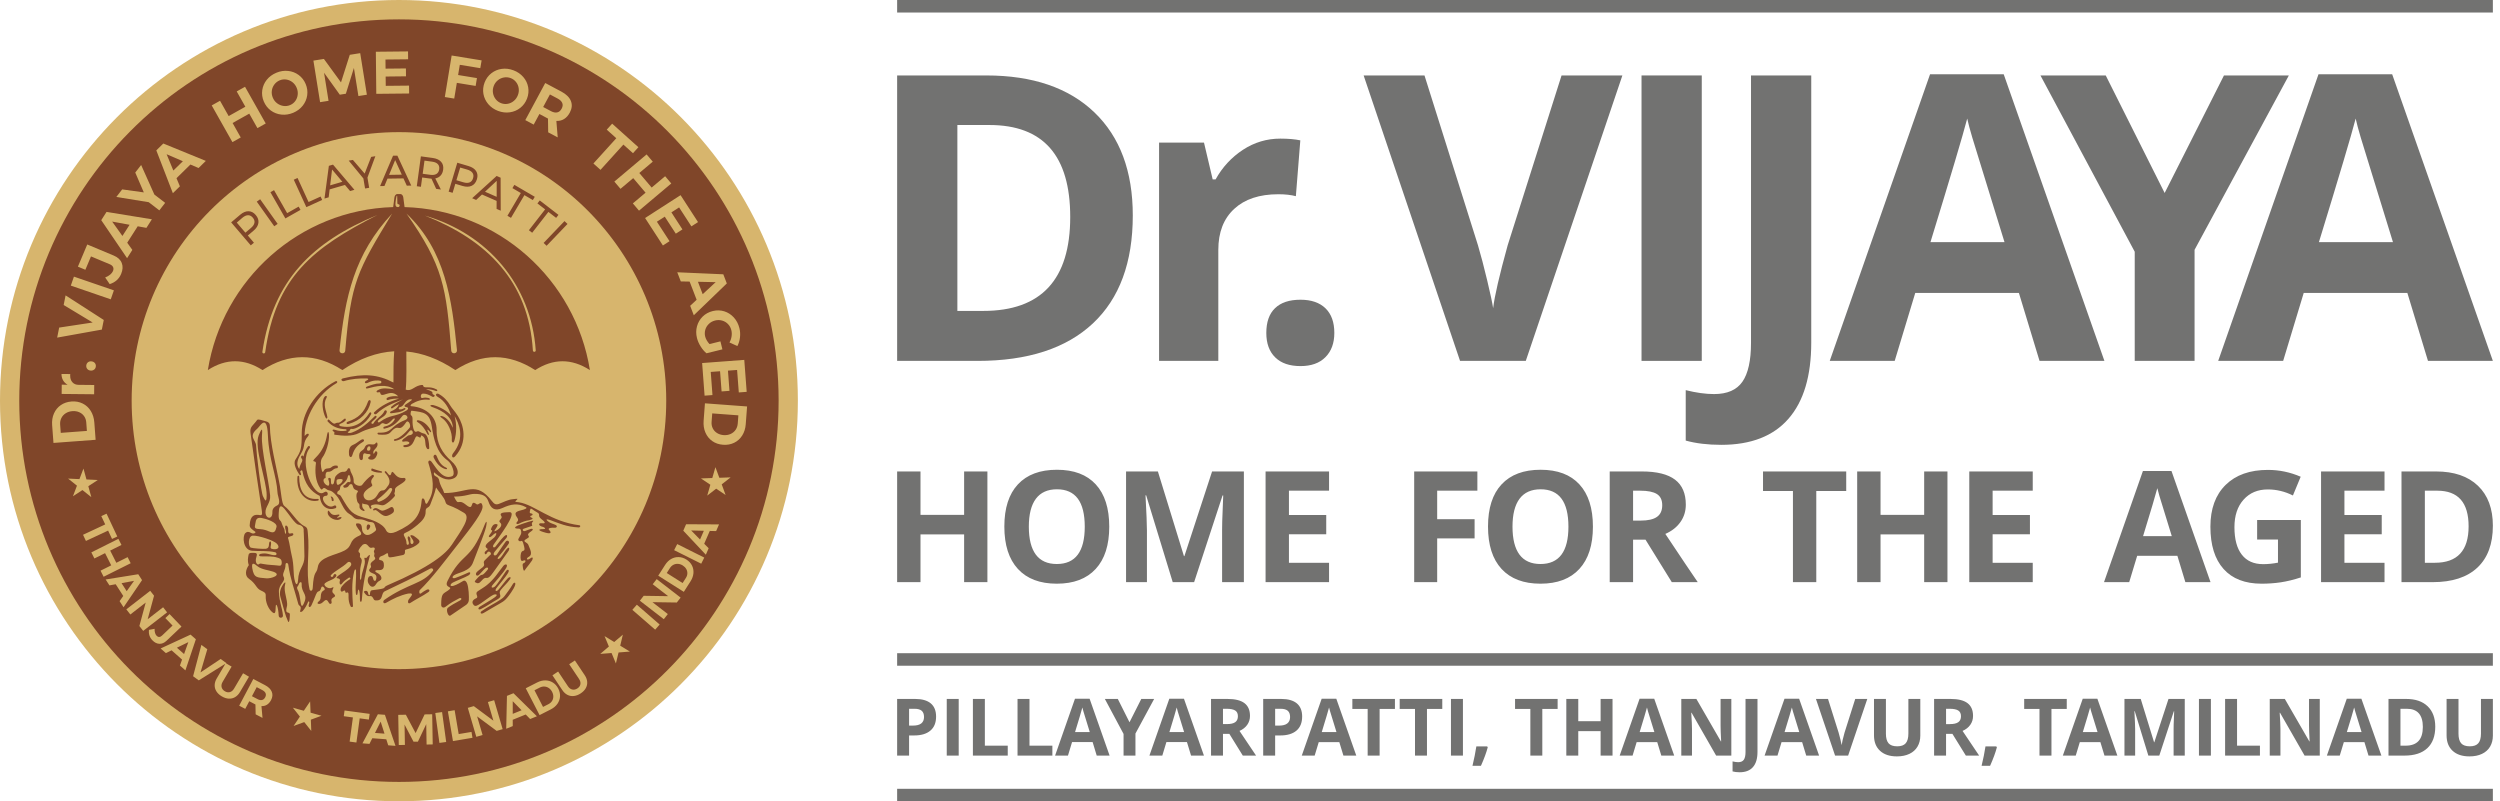
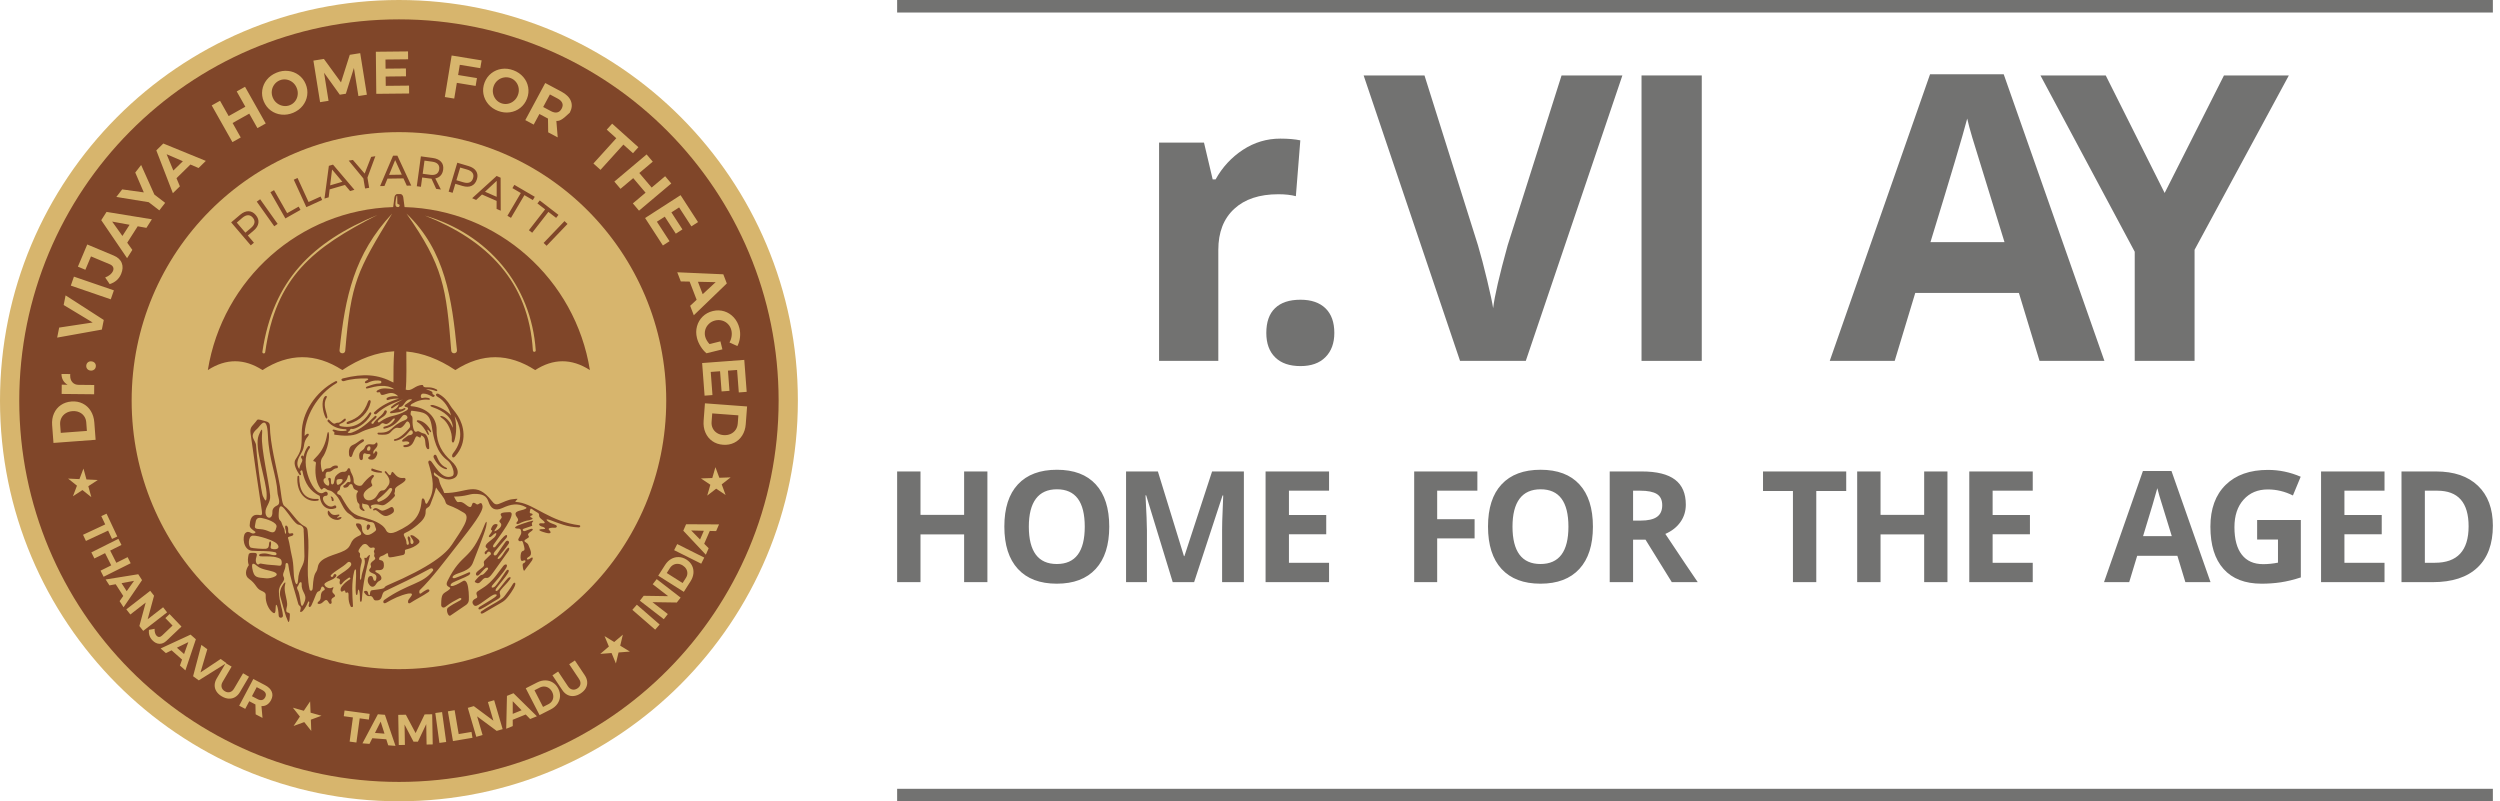
<svg xmlns="http://www.w3.org/2000/svg" width="156" height="50" viewBox="0 0 156 50" fill="none">
  <g clip-path="url(#clip0)">
    <path fill-rule="evenodd" clip-rule="evenodd" d="M55.981 0H155.555V0.781H55.981V0Z" fill="#727271" />
-     <path d="M70.686 13.443C70.686 16.374 69.858 18.62 68.198 20.179C66.534 21.738 64.136 22.52 60.998 22.52H55.981V4.708H61.545C64.439 4.708 66.687 5.477 68.289 7.011C69.887 8.545 70.686 10.691 70.686 13.443ZM66.782 13.539C66.782 9.714 65.101 7.801 61.74 7.801H59.74V19.401H61.355C64.973 19.401 66.782 17.447 66.782 13.539H66.782Z" fill="#727271" />
    <path d="M79.89 8.65C80.391 8.65 80.809 8.687 81.14 8.758L80.862 12.242C80.561 12.163 80.2 12.121 79.77 12.121C78.59 12.121 77.671 12.425 77.013 13.036C76.354 13.643 76.023 14.495 76.023 15.593V22.52H72.326V8.899H75.129L75.671 11.194H75.853C76.276 10.433 76.843 9.818 77.559 9.348C78.271 8.882 79.049 8.65 79.89 8.65V8.65Z" fill="#727271" />
    <path d="M79.018 20.774C79.018 20.092 79.2 19.576 79.565 19.227C79.929 18.878 80.455 18.703 81.15 18.703C81.825 18.703 82.343 18.882 82.711 19.239C83.079 19.597 83.262 20.108 83.262 20.774C83.262 21.414 83.075 21.921 82.703 22.291C82.334 22.661 81.817 22.844 81.15 22.844C80.471 22.844 79.945 22.665 79.577 22.304C79.204 21.942 79.018 21.43 79.018 20.774Z" fill="#727271" />
    <path d="M97.441 4.708H101.237L95.209 22.52H91.107L85.091 4.708H88.888L92.225 15.306C92.411 15.934 92.601 16.661 92.8 17.493C92.999 18.328 93.123 18.906 93.172 19.231C93.26 18.482 93.561 17.177 94.079 15.306L97.441 4.708H97.441Z" fill="#727271" />
    <path d="M102.431 22.519V4.708H106.19V22.519H102.431Z" fill="#727271" />
-     <path d="M107.408 27.758C106.559 27.758 105.818 27.667 105.189 27.492V24.345C105.835 24.507 106.426 24.59 106.957 24.59C107.784 24.59 108.372 24.332 108.728 23.817C109.085 23.301 109.263 22.494 109.263 21.397V4.708H113.022V21.376C113.022 23.455 112.55 25.039 111.606 26.124C110.658 27.214 109.258 27.758 107.408 27.758L107.408 27.758Z" fill="#727271" />
    <path d="M127.267 22.52L125.979 18.279H119.512L118.229 22.52H114.176L120.436 4.633H125.031L131.315 22.52H127.266H127.267ZM125.081 15.11C123.892 11.269 123.222 9.094 123.073 8.591C122.924 8.088 122.816 7.689 122.754 7.398C122.485 8.437 121.719 11.007 120.46 15.11H125.081Z" fill="#727271" />
    <path d="M135.074 12.042L138.775 4.708H142.824L136.941 15.588V22.519H133.207V15.709L127.324 4.708H131.398L135.074 12.042Z" fill="#727271" />
-     <path d="M151.506 22.52L150.219 18.279H143.752L142.469 22.52H138.415L144.675 4.633H149.271L155.555 22.52H151.506H151.506ZM149.321 15.11C148.132 11.269 147.462 9.094 147.313 8.591C147.164 8.088 147.056 7.689 146.994 7.398C146.725 8.437 145.959 11.007 144.7 15.11H149.32H149.321Z" fill="#727271" />
-     <path fill-rule="evenodd" clip-rule="evenodd" d="M55.981 40.761H155.555V41.542H55.981V40.761Z" fill="#727271" />
    <path fill-rule="evenodd" clip-rule="evenodd" d="M55.981 49.22H155.555V50.001H55.981V49.22Z" fill="#727271" />
-     <path d="M56.727 45.277H56.972C57.203 45.277 57.374 45.232 57.488 45.141C57.602 45.049 57.659 44.917 57.659 44.742C57.659 44.567 57.611 44.437 57.516 44.353C57.421 44.27 57.271 44.228 57.066 44.228H56.727V45.277H56.727ZM58.412 44.716C58.412 45.097 58.294 45.388 58.057 45.589C57.82 45.791 57.484 45.892 57.047 45.892H56.727V47.149H55.981V43.614H57.105C57.532 43.614 57.857 43.706 58.079 43.89C58.301 44.075 58.412 44.351 58.412 44.716ZM59.077 47.149V43.614H59.823V47.149H59.077ZM60.709 47.149V43.614H61.455V46.53H62.883V47.149H60.709L60.709 47.149ZM63.494 47.149V43.614H64.24V46.53H65.668V47.149H63.494V47.149ZM68.435 47.149L68.18 46.307H66.896L66.641 47.149H65.837L67.079 43.599H67.991L69.239 47.149H68.435H68.435ZM68.001 45.679C67.765 44.916 67.632 44.484 67.603 44.385C67.573 44.285 67.552 44.205 67.539 44.148C67.486 44.354 67.334 44.864 67.084 45.679H68.001ZM70.481 45.069L71.216 43.614H72.019L70.852 45.773V47.149H70.11V45.797L68.943 43.614H69.751L70.481 45.069H70.481ZM74.322 47.149L74.066 46.307H72.783L72.528 47.149H71.724L72.966 43.599H73.878L75.126 47.149H74.322H74.322ZM73.888 45.679C73.652 44.916 73.519 44.484 73.489 44.385C73.46 44.285 73.439 44.205 73.426 44.148C73.373 44.354 73.221 44.864 72.971 45.679H73.888ZM76.314 45.183H76.555C76.791 45.183 76.965 45.144 77.077 45.065C77.189 44.986 77.245 44.862 77.245 44.693C77.245 44.525 77.188 44.405 77.074 44.334C76.959 44.263 76.781 44.228 76.54 44.228H76.314V45.183ZM76.314 45.792V47.149H75.568V43.614H76.594C77.072 43.614 77.425 43.702 77.655 43.877C77.885 44.052 77.999 44.317 77.999 44.673C77.999 44.881 77.942 45.066 77.828 45.228C77.714 45.39 77.553 45.517 77.345 45.609C77.874 46.403 78.219 46.917 78.379 47.149H77.551L76.712 45.793H76.315L76.314 45.792ZM79.569 45.278H79.815C80.045 45.278 80.217 45.232 80.33 45.141C80.444 45.05 80.501 44.917 80.501 44.743C80.501 44.567 80.453 44.437 80.358 44.353C80.263 44.27 80.113 44.228 79.909 44.228H79.569V45.278ZM81.254 44.716C81.254 45.097 81.136 45.388 80.9 45.59C80.663 45.791 80.326 45.892 79.89 45.892H79.569V47.149H78.823V43.614H79.948C80.375 43.614 80.699 43.706 80.922 43.89C81.144 44.075 81.255 44.351 81.255 44.716H81.254ZM83.829 47.149L83.573 46.308H82.29L82.035 47.149H81.231L82.473 43.599H83.385L84.632 47.149H83.829H83.829ZM83.395 45.679C83.159 44.916 83.026 44.484 82.997 44.385C82.967 44.285 82.946 44.206 82.933 44.148C82.88 44.354 82.728 44.864 82.478 45.679H83.395ZM86.088 47.149H85.342V44.238H84.387V43.614H87.044V44.238H86.088V47.149ZM89.043 47.149H88.296V44.238H87.341V43.614H89.998V44.238H89.043V47.149ZM90.54 47.149V43.614H91.287V47.149H90.54ZM92.835 46.63C92.751 46.956 92.609 47.341 92.41 47.788H91.882C91.986 47.36 92.066 46.955 92.124 46.575H92.799L92.835 46.63ZM96.24 47.149H95.494V44.238H94.539V43.614H97.196V44.238H96.24V47.149ZM100.622 47.149H99.878V45.624H98.484V47.149H97.738V43.614H98.484V45.001H99.878V43.614H100.622V47.149ZM103.666 47.149L103.411 46.308H102.127L101.873 47.149H101.068L102.311 43.599H103.223L104.47 47.149H103.666H103.666ZM103.232 45.679C102.996 44.916 102.864 44.484 102.834 44.385C102.804 44.285 102.783 44.206 102.771 44.148C102.717 44.354 102.565 44.864 102.315 45.679H103.232ZM108.035 47.149H107.087L105.555 44.475H105.534C105.565 44.947 105.58 45.284 105.58 45.485V47.149H104.913V43.614H105.854L107.383 46.262H107.4C107.376 45.803 107.364 45.477 107.364 45.288V43.614H108.035V47.149H108.035ZM108.553 48.189C108.385 48.189 108.237 48.171 108.112 48.136V47.511C108.241 47.544 108.358 47.56 108.463 47.56C108.628 47.56 108.744 47.509 108.815 47.407C108.885 47.304 108.921 47.144 108.921 46.926V43.614H109.667V46.922C109.667 47.335 109.573 47.649 109.386 47.864C109.198 48.081 108.92 48.189 108.553 48.189V48.189ZM112.708 47.149L112.453 46.308H111.169L110.915 47.149H110.11L111.353 43.599H112.265L113.512 47.149H112.708H112.708ZM112.274 45.679C112.038 44.916 111.906 44.484 111.876 44.385C111.846 44.285 111.825 44.206 111.813 44.148C111.759 44.354 111.607 44.864 111.357 45.679H112.274ZM115.766 43.614H116.519L115.323 47.149H114.509L113.315 43.614H114.068L114.73 45.717C114.767 45.842 114.805 45.986 114.845 46.151C114.884 46.317 114.909 46.432 114.919 46.496C114.936 46.348 114.996 46.089 115.099 45.717L115.766 43.614V43.614ZM119.827 43.614V45.902C119.827 46.163 119.768 46.393 119.652 46.589C119.536 46.786 119.368 46.936 119.148 47.041C118.927 47.146 118.668 47.199 118.367 47.199C117.915 47.199 117.564 47.082 117.313 46.849C117.062 46.616 116.937 46.298 116.937 45.893V43.614H117.681V45.779C117.681 46.052 117.736 46.251 117.844 46.378C117.954 46.506 118.134 46.57 118.387 46.57C118.631 46.57 118.808 46.506 118.918 46.378C119.028 46.25 119.083 46.048 119.083 45.774V43.614H119.826H119.827ZM121.434 45.184H121.675C121.911 45.184 122.085 45.144 122.196 45.065C122.309 44.986 122.365 44.862 122.365 44.693C122.365 44.525 122.307 44.406 122.193 44.334C122.078 44.263 121.901 44.228 121.66 44.228H121.434V45.184H121.434ZM121.434 45.793V47.149H120.688V43.614H121.713C122.191 43.614 122.545 43.702 122.774 43.877C123.004 44.052 123.118 44.317 123.118 44.673C123.118 44.881 123.062 45.066 122.947 45.228C122.834 45.39 122.673 45.517 122.464 45.609C122.993 46.404 123.338 46.918 123.499 47.15H122.67L121.831 45.793H121.434L121.434 45.793ZM124.605 46.63C124.521 46.956 124.379 47.342 124.181 47.788H123.651C123.756 47.36 123.836 46.956 123.894 46.575H124.568L124.605 46.63ZM128.011 47.149H127.264V44.238H126.309V43.614H128.966V44.238H128.011V47.149H128.011ZM131.319 47.149L131.064 46.308H129.78L129.526 47.149H128.721L129.963 43.6H130.876L132.123 47.149H131.319H131.319ZM130.886 45.679C130.65 44.916 130.517 44.485 130.487 44.385C130.458 44.285 130.436 44.206 130.424 44.148C130.37 44.354 130.218 44.864 129.969 45.679H130.886ZM134.057 47.149L133.208 44.376H133.187C133.217 44.94 133.233 45.317 133.233 45.505V47.149H132.566V43.614H133.582L134.415 46.318H134.429L135.314 43.614H136.329V47.149H135.633V45.476C135.633 45.398 135.635 45.306 135.637 45.203C135.639 45.099 135.65 44.825 135.669 44.381H135.648L134.74 47.149H134.056L134.057 47.149ZM137.214 47.149V43.614H137.96V47.149H137.214ZM138.846 47.149V43.614H139.592V46.531H141.02V47.15H138.846V47.149ZM144.754 47.149H143.806L142.274 44.475H142.253C142.283 44.947 142.299 45.284 142.299 45.486V47.149H141.632V43.614H142.573L144.102 46.262H144.119C144.094 45.803 144.083 45.477 144.083 45.288V43.614H144.754V47.149H144.754ZM147.795 47.149L147.54 46.308H146.256L146.001 47.149H145.197L146.439 43.6H147.351L148.599 47.149H147.795ZM147.361 45.679C147.125 44.916 146.992 44.485 146.963 44.385C146.933 44.285 146.912 44.206 146.899 44.148C146.846 44.354 146.694 44.864 146.444 45.679H147.361ZM151.96 45.348C151.96 45.93 151.796 46.376 151.466 46.685C151.136 46.994 150.661 47.149 150.037 47.149H149.042V43.614H150.146C150.72 43.614 151.167 43.767 151.484 44.071C151.802 44.376 151.96 44.802 151.96 45.348ZM151.186 45.367C151.186 44.608 150.852 44.228 150.185 44.228H149.788V46.53H150.108C150.826 46.53 151.185 46.143 151.185 45.367H151.186ZM155.556 43.614V45.902C155.556 46.163 155.497 46.393 155.382 46.589C155.265 46.786 155.098 46.936 154.877 47.041C154.657 47.146 154.397 47.199 154.097 47.199C153.645 47.199 153.293 47.082 153.042 46.849C152.792 46.616 152.667 46.298 152.667 45.893V43.614H153.41V45.779C153.41 46.052 153.465 46.251 153.574 46.378C153.683 46.506 153.864 46.57 154.116 46.57C154.36 46.57 154.537 46.506 154.647 46.378C154.757 46.25 154.812 46.048 154.812 45.774V43.614H155.556H155.556Z" fill="#727271" />
    <path fill-rule="evenodd" clip-rule="evenodd" d="M24.894 0C38.642 0 49.787 11.193 49.787 25C49.787 38.807 38.642 50 24.894 50C11.145 50 0 38.807 0 25C0 11.193 11.145 0 24.894 0Z" fill="#D7B56D" />
    <path d="M24.894 1.208C38.06 1.208 48.586 11.944 48.586 25C48.586 38.057 38.06 48.792 24.894 48.792C11.728 48.792 1.202 38.057 1.202 25C1.202 11.944 11.728 1.208 24.894 1.208Z" fill="#804629" />
    <path d="M36.688 13.151C33.67 10.12 29.5 8.245 24.894 8.245C20.288 8.245 16.118 10.12 13.1 13.151C10.082 16.182 8.215 20.371 8.215 25C8.215 29.628 10.082 33.818 13.1 36.849C16.118 39.879 20.288 41.754 24.894 41.754C29.5 41.754 33.67 39.879 36.688 36.849C39.706 33.818 41.573 29.628 41.573 25C41.573 20.371 39.706 16.182 36.688 13.151Z" fill="#D7B56D" />
-     <path d="M3.253 26.528C3.233 26.261 3.271 26.018 3.367 25.801C3.462 25.583 3.605 25.409 3.796 25.278C3.986 25.147 4.209 25.072 4.465 25.053C4.72 25.034 4.952 25.076 5.16 25.18C5.368 25.283 5.536 25.437 5.663 25.641C5.79 25.845 5.864 26.082 5.885 26.354L5.967 27.443L3.337 27.639L3.253 26.528H3.253ZM5.382 26.354C5.371 26.209 5.327 26.081 5.25 25.971C5.172 25.86 5.069 25.776 4.941 25.721C4.814 25.665 4.671 25.643 4.513 25.655C4.356 25.667 4.217 25.712 4.097 25.79C3.976 25.868 3.887 25.968 3.826 26.092C3.767 26.215 3.742 26.352 3.753 26.502L3.792 27.011L5.422 26.889L5.382 26.354L5.382 26.354ZM4.219 24.008C4.094 23.936 3.999 23.844 3.935 23.731C3.871 23.618 3.838 23.486 3.837 23.336L4.384 23.341C4.381 23.362 4.379 23.392 4.379 23.431C4.377 23.609 4.424 23.75 4.52 23.855C4.615 23.96 4.743 24.013 4.904 24.014L5.88 24.024L5.874 24.602L3.847 24.582L3.853 24.004L4.218 24.008H4.219ZM5.384 22.802C5.394 22.718 5.43 22.652 5.491 22.605C5.552 22.558 5.626 22.539 5.714 22.55C5.801 22.56 5.87 22.595 5.92 22.655C5.969 22.715 5.989 22.787 5.979 22.872C5.97 22.954 5.933 23.019 5.869 23.067C5.805 23.114 5.731 23.133 5.646 23.123C5.559 23.113 5.491 23.078 5.442 23.017C5.394 22.956 5.375 22.884 5.384 22.802ZM3.567 21.067L3.692 20.441L5.783 20.124L3.973 19.032L4.092 18.432L6.475 19.966L6.356 20.566L3.567 21.067L3.567 21.067ZM4.419 17.822L4.613 17.262L7.106 18.118L6.912 18.678L4.419 17.822V17.822ZM7.098 15.947C7.351 16.053 7.517 16.207 7.597 16.41C7.678 16.613 7.665 16.842 7.558 17.095C7.426 17.409 7.188 17.62 6.845 17.729L6.562 17.314C6.685 17.268 6.789 17.209 6.874 17.137C6.959 17.065 7.017 16.991 7.049 16.916C7.088 16.823 7.091 16.74 7.056 16.666C7.022 16.592 6.954 16.534 6.852 16.491L5.678 16L5.327 16.834L4.861 16.639L5.445 15.255L7.098 15.947ZM9.136 14.219L8.593 14.12L7.938 15.146L8.259 15.594L7.93 16.11L6.318 13.739L6.648 13.223L9.478 13.684L9.136 14.219H9.136ZM7.639 14.725L8.086 14.026L6.999 13.827L7.64 14.725L7.639 14.725ZM8.807 10.295L9.632 12.139L10.306 12.658L9.942 13.127L9.28 12.617L7.259 12.29L7.625 11.818L8.974 12.006L8.44 10.767L8.807 10.295V10.295ZM12.391 10.485L11.883 10.266L11.013 11.119L11.225 11.627L10.787 12.056L9.754 9.384L10.191 8.955L12.844 10.04L12.39 10.485L12.391 10.485ZM10.817 10.642L11.411 10.061L10.397 9.623L10.817 10.642ZM13.211 6.578L13.73 6.288L14.269 7.243L15.31 6.66L14.771 5.705L15.29 5.415L16.582 7.705L16.063 7.995L15.554 7.092L14.513 7.675L15.022 8.578L14.503 8.868L13.211 6.579L13.211 6.578ZM17.244 4.539C17.487 4.438 17.731 4.4 17.976 4.426C18.221 4.451 18.44 4.535 18.635 4.678C18.83 4.821 18.976 5.008 19.074 5.241C19.172 5.475 19.203 5.711 19.169 5.95C19.135 6.189 19.041 6.405 18.888 6.598C18.735 6.79 18.537 6.937 18.293 7.039C18.05 7.14 17.805 7.177 17.56 7.151C17.315 7.124 17.095 7.039 16.9 6.897C16.706 6.754 16.559 6.565 16.46 6.33C16.362 6.097 16.331 5.861 16.365 5.623C16.4 5.385 16.494 5.17 16.646 4.979C16.799 4.788 16.998 4.642 17.244 4.54V4.539ZM17.451 5.014C17.317 5.07 17.206 5.156 17.119 5.273C17.032 5.389 16.979 5.52 16.961 5.666C16.943 5.811 16.964 5.954 17.023 6.095C17.083 6.239 17.172 6.354 17.29 6.444C17.408 6.533 17.538 6.588 17.682 6.61C17.826 6.631 17.965 6.614 18.1 6.558C18.234 6.502 18.343 6.417 18.427 6.302C18.511 6.187 18.561 6.056 18.577 5.91C18.593 5.764 18.571 5.619 18.511 5.476C18.452 5.335 18.364 5.22 18.249 5.129C18.134 5.039 18.005 4.984 17.864 4.962C17.723 4.941 17.586 4.958 17.451 5.014V5.014ZM19.557 3.782L20.212 3.678L21.278 5.141L21.826 3.42L22.477 3.317L22.893 5.91L22.365 5.994L22.084 4.241L21.582 5.849L21.203 5.909L20.22 4.538L20.501 6.291L19.973 6.375L19.556 3.782H19.557ZM23.453 3.229L25.461 3.208L25.466 3.699L24.053 3.714L24.059 4.284L25.329 4.271L25.334 4.762L24.064 4.776L24.071 5.357L25.525 5.342L25.53 5.834L23.48 5.855L23.453 3.229ZM28.183 3.463L30.054 3.768L29.97 4.253L28.691 4.044L28.586 4.681L29.761 4.873L29.68 5.362L28.506 5.17L28.344 6.151L27.757 6.055L28.183 3.463L28.183 3.463ZM32.044 4.388C32.291 4.481 32.494 4.621 32.654 4.807C32.814 4.993 32.916 5.204 32.958 5.441C33.001 5.678 32.977 5.915 32.887 6.151C32.797 6.387 32.657 6.58 32.467 6.73C32.277 6.881 32.06 6.973 31.816 7.008C31.571 7.043 31.326 7.014 31.079 6.921C30.833 6.827 30.63 6.687 30.47 6.5C30.311 6.313 30.209 6.1 30.166 5.864C30.124 5.627 30.148 5.389 30.238 5.15C30.329 4.914 30.468 4.722 30.658 4.573C30.848 4.424 31.064 4.332 31.306 4.298C31.549 4.264 31.795 4.294 32.044 4.388H32.044ZM31.867 4.874C31.731 4.823 31.59 4.809 31.447 4.834C31.303 4.859 31.174 4.918 31.061 5.012C30.947 5.105 30.863 5.223 30.809 5.366C30.754 5.511 30.738 5.656 30.762 5.802C30.786 5.947 30.843 6.077 30.932 6.191C31.022 6.305 31.135 6.388 31.271 6.439C31.407 6.491 31.545 6.503 31.685 6.477C31.825 6.451 31.952 6.391 32.065 6.295C32.178 6.201 32.262 6.08 32.317 5.935C32.371 5.793 32.388 5.649 32.366 5.505C32.345 5.36 32.29 5.232 32.202 5.12C32.114 5.008 32.003 4.926 31.866 4.874H31.867ZM34.207 8.256L34.194 7.398L34.144 7.372L33.659 7.113L33.303 7.775L32.778 7.495L34.023 5.18L35.033 5.718C35.336 5.88 35.533 6.075 35.624 6.303C35.715 6.532 35.691 6.774 35.554 7.03C35.458 7.209 35.339 7.341 35.196 7.429C35.054 7.516 34.894 7.555 34.717 7.545L34.801 8.573L34.206 8.256H34.207ZM33.894 6.677L34.379 6.935C34.525 7.013 34.655 7.039 34.77 7.014C34.885 6.989 34.977 6.911 35.047 6.781C35.116 6.653 35.129 6.535 35.085 6.429C35.041 6.322 34.946 6.229 34.8 6.151L34.315 5.893L33.894 6.677H33.894ZM38.199 7.717L39.836 9.186L39.498 9.56L38.899 9.022L37.471 10.599L37.029 10.202L38.457 8.625L37.861 8.09L38.199 7.717ZM40.349 9.636L40.733 10.088L39.893 10.796L40.664 11.704L41.504 10.996L41.888 11.449L39.874 13.145L39.49 12.692L40.284 12.024L39.513 11.115L38.719 11.783L38.335 11.331L40.349 9.636H40.349ZM42.468 12.179L43.557 13.859L43.143 14.125L42.376 12.943L41.895 13.253L42.584 14.315L42.17 14.581L41.481 13.519L40.99 13.835L41.779 15.051L41.365 15.318L40.253 13.604L42.468 12.178L42.468 12.179ZM43.066 19.082L43.47 18.706L43.033 17.571L42.481 17.561L42.261 16.99L45.134 17.116L45.353 17.687L43.293 19.673L43.066 19.081V19.082ZM43.551 17.583L43.848 18.357L44.657 17.607L43.551 17.583ZM44.955 21.302L45.078 21.8L44.084 22.045C43.95 21.933 43.828 21.791 43.719 21.616C43.61 21.442 43.534 21.268 43.491 21.093C43.427 20.838 43.428 20.593 43.493 20.359C43.557 20.124 43.676 19.922 43.847 19.753C44.019 19.585 44.229 19.47 44.478 19.409C44.724 19.349 44.963 19.354 45.194 19.426C45.425 19.498 45.624 19.626 45.792 19.811C45.959 19.995 46.075 20.217 46.139 20.477C46.187 20.666 46.198 20.86 46.175 21.057C46.151 21.255 46.097 21.434 46.013 21.594L45.519 21.371C45.586 21.254 45.63 21.128 45.65 20.991C45.671 20.855 45.666 20.724 45.635 20.601C45.598 20.453 45.529 20.326 45.426 20.221C45.324 20.116 45.202 20.044 45.062 20.004C44.921 19.963 44.775 19.962 44.624 19.999C44.473 20.036 44.343 20.106 44.236 20.209C44.128 20.311 44.053 20.433 44.011 20.573C43.97 20.713 43.968 20.857 44.004 21.005C44.023 21.081 44.056 21.159 44.103 21.24C44.15 21.321 44.206 21.398 44.271 21.469L44.955 21.301L44.955 21.302ZM46.443 22.457L46.593 24.451L46.101 24.488L45.995 23.085L45.424 23.128L45.519 24.389L45.027 24.425L44.932 23.165L44.35 23.208L44.458 24.652L43.966 24.689L43.813 22.654L46.443 22.457V22.457ZM46.534 26.474C46.514 26.741 46.44 26.975 46.313 27.177C46.186 27.378 46.019 27.529 45.81 27.63C45.603 27.731 45.371 27.772 45.116 27.753C44.86 27.734 44.637 27.658 44.447 27.524C44.257 27.391 44.114 27.214 44.019 26.994C43.923 26.774 43.886 26.528 43.906 26.256L43.988 25.167L46.618 25.363L46.534 26.474V26.474ZM44.403 26.331C44.392 26.475 44.417 26.608 44.477 26.729C44.537 26.851 44.626 26.948 44.744 27.022C44.862 27.096 45 27.139 45.157 27.151C45.315 27.162 45.459 27.139 45.59 27.079C45.72 27.02 45.824 26.934 45.902 26.821C45.98 26.707 46.024 26.576 46.036 26.426L46.074 25.917L44.443 25.796L44.403 26.331L44.403 26.331Z" fill="#D7B56D" />
+     <path d="M3.253 26.528C3.233 26.261 3.271 26.018 3.367 25.801C3.462 25.583 3.605 25.409 3.796 25.278C3.986 25.147 4.209 25.072 4.465 25.053C4.72 25.034 4.952 25.076 5.16 25.18C5.368 25.283 5.536 25.437 5.663 25.641C5.79 25.845 5.864 26.082 5.885 26.354L5.967 27.443L3.337 27.639L3.253 26.528H3.253ZM5.382 26.354C5.371 26.209 5.327 26.081 5.25 25.971C5.172 25.86 5.069 25.776 4.941 25.721C4.814 25.665 4.671 25.643 4.513 25.655C4.356 25.667 4.217 25.712 4.097 25.79C3.976 25.868 3.887 25.968 3.826 26.092C3.767 26.215 3.742 26.352 3.753 26.502L3.792 27.011L5.422 26.889L5.382 26.354L5.382 26.354ZM4.219 24.008C4.094 23.936 3.999 23.844 3.935 23.731C3.871 23.618 3.838 23.486 3.837 23.336L4.384 23.341C4.381 23.362 4.379 23.392 4.379 23.431C4.377 23.609 4.424 23.75 4.52 23.855C4.615 23.96 4.743 24.013 4.904 24.014L5.88 24.024L5.874 24.602L3.847 24.582L3.853 24.004L4.218 24.008H4.219ZM5.384 22.802C5.394 22.718 5.43 22.652 5.491 22.605C5.552 22.558 5.626 22.539 5.714 22.55C5.801 22.56 5.87 22.595 5.92 22.655C5.969 22.715 5.989 22.787 5.979 22.872C5.97 22.954 5.933 23.019 5.869 23.067C5.805 23.114 5.731 23.133 5.646 23.123C5.559 23.113 5.491 23.078 5.442 23.017C5.394 22.956 5.375 22.884 5.384 22.802ZM3.567 21.067L3.692 20.441L5.783 20.124L3.973 19.032L4.092 18.432L6.475 19.966L6.356 20.566L3.567 21.067L3.567 21.067ZM4.419 17.822L4.613 17.262L7.106 18.118L6.912 18.678L4.419 17.822V17.822ZM7.098 15.947C7.351 16.053 7.517 16.207 7.597 16.41C7.678 16.613 7.665 16.842 7.558 17.095C7.426 17.409 7.188 17.62 6.845 17.729L6.562 17.314C6.685 17.268 6.789 17.209 6.874 17.137C6.959 17.065 7.017 16.991 7.049 16.916C7.088 16.823 7.091 16.74 7.056 16.666C7.022 16.592 6.954 16.534 6.852 16.491L5.678 16L5.327 16.834L4.861 16.639L5.445 15.255L7.098 15.947ZM9.136 14.219L8.593 14.12L7.938 15.146L8.259 15.594L7.93 16.11L6.318 13.739L6.648 13.223L9.478 13.684L9.136 14.219H9.136ZM7.639 14.725L8.086 14.026L6.999 13.827L7.64 14.725L7.639 14.725ZM8.807 10.295L9.632 12.139L10.306 12.658L9.942 13.127L9.28 12.617L7.259 12.29L7.625 11.818L8.974 12.006L8.44 10.767L8.807 10.295V10.295ZM12.391 10.485L11.883 10.266L11.013 11.119L11.225 11.627L10.787 12.056L9.754 9.384L10.191 8.955L12.844 10.04L12.39 10.485L12.391 10.485ZM10.817 10.642L11.411 10.061L10.397 9.623L10.817 10.642ZM13.211 6.578L13.73 6.288L14.269 7.243L15.31 6.66L14.771 5.705L15.29 5.415L16.582 7.705L16.063 7.995L15.554 7.092L14.513 7.675L15.022 8.578L14.503 8.868L13.211 6.579L13.211 6.578ZM17.244 4.539C17.487 4.438 17.731 4.4 17.976 4.426C18.221 4.451 18.44 4.535 18.635 4.678C18.83 4.821 18.976 5.008 19.074 5.241C19.172 5.475 19.203 5.711 19.169 5.95C19.135 6.189 19.041 6.405 18.888 6.598C18.735 6.79 18.537 6.937 18.293 7.039C18.05 7.14 17.805 7.177 17.56 7.151C17.315 7.124 17.095 7.039 16.9 6.897C16.706 6.754 16.559 6.565 16.46 6.33C16.362 6.097 16.331 5.861 16.365 5.623C16.4 5.385 16.494 5.17 16.646 4.979C16.799 4.788 16.998 4.642 17.244 4.54V4.539ZM17.451 5.014C17.317 5.07 17.206 5.156 17.119 5.273C17.032 5.389 16.979 5.52 16.961 5.666C16.943 5.811 16.964 5.954 17.023 6.095C17.083 6.239 17.172 6.354 17.29 6.444C17.408 6.533 17.538 6.588 17.682 6.61C17.826 6.631 17.965 6.614 18.1 6.558C18.234 6.502 18.343 6.417 18.427 6.302C18.511 6.187 18.561 6.056 18.577 5.91C18.593 5.764 18.571 5.619 18.511 5.476C18.452 5.335 18.364 5.22 18.249 5.129C18.134 5.039 18.005 4.984 17.864 4.962C17.723 4.941 17.586 4.958 17.451 5.014V5.014ZM19.557 3.782L20.212 3.678L21.278 5.141L21.826 3.42L22.477 3.317L22.893 5.91L22.365 5.994L22.084 4.241L21.582 5.849L21.203 5.909L20.22 4.538L20.501 6.291L19.973 6.375L19.556 3.782H19.557ZM23.453 3.229L25.461 3.208L25.466 3.699L24.053 3.714L24.059 4.284L25.329 4.271L25.334 4.762L24.064 4.776L24.071 5.357L25.525 5.342L25.53 5.834L23.48 5.855L23.453 3.229ZM28.183 3.463L30.054 3.768L29.97 4.253L28.691 4.044L28.586 4.681L29.761 4.873L29.68 5.362L28.506 5.17L28.344 6.151L27.757 6.055L28.183 3.463L28.183 3.463ZM32.044 4.388C32.291 4.481 32.494 4.621 32.654 4.807C32.814 4.993 32.916 5.204 32.958 5.441C33.001 5.678 32.977 5.915 32.887 6.151C32.797 6.387 32.657 6.58 32.467 6.73C32.277 6.881 32.06 6.973 31.816 7.008C31.571 7.043 31.326 7.014 31.079 6.921C30.833 6.827 30.63 6.687 30.47 6.5C30.311 6.313 30.209 6.1 30.166 5.864C30.124 5.627 30.148 5.389 30.238 5.15C30.329 4.914 30.468 4.722 30.658 4.573C30.848 4.424 31.064 4.332 31.306 4.298C31.549 4.264 31.795 4.294 32.044 4.388H32.044ZM31.867 4.874C31.731 4.823 31.59 4.809 31.447 4.834C31.303 4.859 31.174 4.918 31.061 5.012C30.947 5.105 30.863 5.223 30.809 5.366C30.754 5.511 30.738 5.656 30.762 5.802C30.786 5.947 30.843 6.077 30.932 6.191C31.022 6.305 31.135 6.388 31.271 6.439C31.407 6.491 31.545 6.503 31.685 6.477C31.825 6.451 31.952 6.391 32.065 6.295C32.178 6.201 32.262 6.08 32.317 5.935C32.371 5.793 32.388 5.649 32.366 5.505C32.345 5.36 32.29 5.232 32.202 5.12C32.114 5.008 32.003 4.926 31.866 4.874H31.867ZM34.207 8.256L34.194 7.398L34.144 7.372L33.659 7.113L33.303 7.775L32.778 7.495L34.023 5.18L35.033 5.718C35.336 5.88 35.533 6.075 35.624 6.303C35.715 6.532 35.691 6.774 35.554 7.03C35.054 7.516 34.894 7.555 34.717 7.545L34.801 8.573L34.206 8.256H34.207ZM33.894 6.677L34.379 6.935C34.525 7.013 34.655 7.039 34.77 7.014C34.885 6.989 34.977 6.911 35.047 6.781C35.116 6.653 35.129 6.535 35.085 6.429C35.041 6.322 34.946 6.229 34.8 6.151L34.315 5.893L33.894 6.677H33.894ZM38.199 7.717L39.836 9.186L39.498 9.56L38.899 9.022L37.471 10.599L37.029 10.202L38.457 8.625L37.861 8.09L38.199 7.717ZM40.349 9.636L40.733 10.088L39.893 10.796L40.664 11.704L41.504 10.996L41.888 11.449L39.874 13.145L39.49 12.692L40.284 12.024L39.513 11.115L38.719 11.783L38.335 11.331L40.349 9.636H40.349ZM42.468 12.179L43.557 13.859L43.143 14.125L42.376 12.943L41.895 13.253L42.584 14.315L42.17 14.581L41.481 13.519L40.99 13.835L41.779 15.051L41.365 15.318L40.253 13.604L42.468 12.178L42.468 12.179ZM43.066 19.082L43.47 18.706L43.033 17.571L42.481 17.561L42.261 16.99L45.134 17.116L45.353 17.687L43.293 19.673L43.066 19.081V19.082ZM43.551 17.583L43.848 18.357L44.657 17.607L43.551 17.583ZM44.955 21.302L45.078 21.8L44.084 22.045C43.95 21.933 43.828 21.791 43.719 21.616C43.61 21.442 43.534 21.268 43.491 21.093C43.427 20.838 43.428 20.593 43.493 20.359C43.557 20.124 43.676 19.922 43.847 19.753C44.019 19.585 44.229 19.47 44.478 19.409C44.724 19.349 44.963 19.354 45.194 19.426C45.425 19.498 45.624 19.626 45.792 19.811C45.959 19.995 46.075 20.217 46.139 20.477C46.187 20.666 46.198 20.86 46.175 21.057C46.151 21.255 46.097 21.434 46.013 21.594L45.519 21.371C45.586 21.254 45.63 21.128 45.65 20.991C45.671 20.855 45.666 20.724 45.635 20.601C45.598 20.453 45.529 20.326 45.426 20.221C45.324 20.116 45.202 20.044 45.062 20.004C44.921 19.963 44.775 19.962 44.624 19.999C44.473 20.036 44.343 20.106 44.236 20.209C44.128 20.311 44.053 20.433 44.011 20.573C43.97 20.713 43.968 20.857 44.004 21.005C44.023 21.081 44.056 21.159 44.103 21.24C44.15 21.321 44.206 21.398 44.271 21.469L44.955 21.301L44.955 21.302ZM46.443 22.457L46.593 24.451L46.101 24.488L45.995 23.085L45.424 23.128L45.519 24.389L45.027 24.425L44.932 23.165L44.35 23.208L44.458 24.652L43.966 24.689L43.813 22.654L46.443 22.457V22.457ZM46.534 26.474C46.514 26.741 46.44 26.975 46.313 27.177C46.186 27.378 46.019 27.529 45.81 27.63C45.603 27.731 45.371 27.772 45.116 27.753C44.86 27.734 44.637 27.658 44.447 27.524C44.257 27.391 44.114 27.214 44.019 26.994C43.923 26.774 43.886 26.528 43.906 26.256L43.988 25.167L46.618 25.363L46.534 26.474V26.474ZM44.403 26.331C44.392 26.475 44.417 26.608 44.477 26.729C44.537 26.851 44.626 26.948 44.744 27.022C44.862 27.096 45 27.139 45.157 27.151C45.315 27.162 45.459 27.139 45.59 27.079C45.72 27.02 45.824 26.934 45.902 26.821C45.98 26.707 46.024 26.576 46.036 26.426L46.074 25.917L44.443 25.796L44.403 26.331L44.403 26.331Z" fill="#D7B56D" />
    <path d="M5.209 29.238L5.395 29.918L6.102 29.952L5.511 30.34L5.698 31.02L5.144 30.58L4.552 30.967L4.802 30.306L4.249 29.864L4.957 29.897L5.209 29.238H5.209ZM6.649 32.053L7.319 33.478L6.991 33.63L6.746 33.109L5.362 33.755L5.181 33.37L6.565 32.724L6.321 32.206L6.649 32.053ZM7.388 33.624L7.58 34.004L6.875 34.356L7.259 35.118L7.964 34.766L8.155 35.146L6.466 35.99L6.274 35.61L6.94 35.278L6.556 34.516L5.89 34.849L5.699 34.469L7.388 33.624ZM7.462 37.511L7.692 37.189L7.219 36.456L6.83 36.528L6.592 36.16L8.627 35.832L8.864 36.2L7.709 37.894L7.462 37.511V37.511ZM7.584 36.389L7.906 36.889L8.364 36.245L7.584 36.389ZM10.178 37.893L10.427 38.211L8.936 39.368L8.697 39.063L9.092 37.6L8.134 38.344L7.883 38.024L9.374 36.866L9.613 37.172L9.215 38.64L10.178 37.893L10.178 37.893ZM10.395 39.98C10.253 40.115 10.104 40.179 9.947 40.174C9.79 40.168 9.643 40.094 9.506 39.951C9.337 39.775 9.266 39.559 9.292 39.304L9.647 39.238C9.642 39.331 9.651 39.416 9.674 39.492C9.697 39.568 9.729 39.628 9.771 39.67C9.82 39.722 9.874 39.748 9.933 39.746C9.992 39.745 10.05 39.718 10.107 39.663L10.767 39.035L10.318 38.567L10.579 38.318L11.325 39.096L10.395 39.98V39.98ZM11.228 41.53L11.361 41.158L10.707 40.58L10.352 40.755L10.023 40.464L11.892 39.6L12.222 39.891L11.569 41.832L11.228 41.53V41.53ZM11.04 40.417L11.486 40.812L11.752 40.069L11.04 40.417ZM12.566 40.241L12.936 40.511L12.511 41.96L13.771 41.119L14.126 41.378L12.404 42.455L12.049 42.197L12.566 40.241L12.566 40.241ZM13.892 42.549C13.824 42.664 13.803 42.775 13.829 42.882C13.856 42.987 13.924 43.072 14.034 43.137C14.142 43.199 14.247 43.216 14.349 43.186C14.452 43.157 14.538 43.084 14.607 42.966L15.168 42.012L15.537 42.227L14.976 43.18C14.892 43.323 14.79 43.429 14.67 43.5C14.551 43.57 14.42 43.602 14.278 43.595C14.136 43.588 13.991 43.542 13.844 43.455C13.696 43.369 13.584 43.266 13.507 43.145C13.43 43.024 13.392 42.894 13.395 42.756C13.397 42.617 13.44 42.476 13.524 42.334L14.085 41.38L14.453 41.595L13.892 42.549V42.549ZM15.953 44.574L15.939 43.959L15.903 43.94L15.555 43.757L15.303 44.233L14.925 44.035L15.806 42.369L16.533 42.75C16.751 42.864 16.893 43.003 16.959 43.167C17.026 43.33 17.01 43.504 16.913 43.688C16.845 43.816 16.76 43.912 16.658 43.975C16.557 44.038 16.442 44.067 16.315 44.061L16.381 44.798L15.953 44.574ZM15.721 43.442L16.07 43.625C16.174 43.681 16.268 43.699 16.35 43.68C16.432 43.661 16.498 43.605 16.548 43.511C16.596 43.42 16.605 43.335 16.573 43.259C16.541 43.182 16.473 43.117 16.368 43.061L16.019 42.878L15.721 43.442V43.442ZM18.276 44.16L18.958 44.352L19.352 43.767L19.38 44.471L20.061 44.662L19.397 44.908L19.424 45.612L18.985 45.058L18.32 45.301L18.713 44.715L18.276 44.16ZM21.5 44.334L23.066 44.545L23.017 44.902L22.445 44.825L22.24 46.333L21.817 46.276L22.022 44.768L21.452 44.691L21.5 44.334ZM24.224 46.507L24.104 46.131L23.232 46.065L23.055 46.418L22.617 46.385L23.58 44.57L24.019 44.604L24.679 46.542L24.224 46.507ZM23.398 45.735L23.993 45.78L23.753 45.028L23.398 45.735ZM24.849 44.607L25.325 44.599L25.934 45.745L26.497 44.578L26.969 44.57L27.002 46.452L26.619 46.459L26.597 45.187L26.078 46.278L25.803 46.282L25.244 45.211L25.266 46.483L24.883 46.489L24.85 44.607H24.849ZM27.163 44.492L27.586 44.434L27.842 46.3L27.419 46.357L27.163 44.492H27.163ZM27.948 44.387L28.369 44.316L28.622 45.806L29.421 45.672L29.483 46.038L28.264 46.243L27.948 44.387H27.948ZM30.446 43.806L30.835 43.692L31.365 45.499L30.992 45.608L29.772 44.702L30.113 45.864L29.721 45.978L29.191 44.17L29.565 44.062L30.788 44.972L30.446 43.806ZM33.081 44.867L32.804 44.584L31.994 44.914L31.996 45.308L31.588 45.474L31.634 43.422L32.041 43.257L33.503 44.695L33.081 44.867V44.867ZM31.995 44.544L32.547 44.32L31.995 43.755L31.995 44.544H31.995ZM33.522 42.584C33.693 42.496 33.864 42.454 34.035 42.456C34.206 42.459 34.362 42.504 34.502 42.593C34.641 42.682 34.753 42.808 34.837 42.971C34.92 43.134 34.957 43.298 34.946 43.464C34.935 43.629 34.879 43.782 34.78 43.923C34.68 44.063 34.543 44.178 34.368 44.267L33.669 44.623L32.807 42.948L33.521 42.584L33.522 42.584ZM34.229 43.936C34.322 43.889 34.394 43.824 34.446 43.743C34.498 43.661 34.525 43.57 34.526 43.471C34.528 43.371 34.503 43.271 34.451 43.17C34.399 43.07 34.331 42.991 34.246 42.934C34.161 42.876 34.069 42.845 33.97 42.84C33.872 42.835 33.774 42.857 33.678 42.906L33.351 43.073L33.885 44.112L34.229 43.937L34.229 43.936ZM35.441 42.824C35.516 42.936 35.607 43.004 35.714 43.027C35.821 43.05 35.928 43.026 36.034 42.955C36.138 42.887 36.199 42.8 36.217 42.695C36.236 42.59 36.208 42.481 36.132 42.367L35.518 41.447L35.873 41.212L36.487 42.133C36.579 42.27 36.63 42.407 36.641 42.545C36.652 42.684 36.623 42.815 36.555 42.938C36.486 43.062 36.38 43.172 36.238 43.266C36.096 43.36 35.953 43.415 35.81 43.431C35.667 43.447 35.534 43.423 35.41 43.36C35.285 43.297 35.177 43.197 35.086 43.059L34.472 42.139L34.827 41.904L35.441 42.824ZM37.455 40.803L37.994 40.344L37.724 39.693L38.327 40.061L38.866 39.603L38.702 40.29L39.305 40.658L38.598 40.714L38.432 41.4L38.161 40.749L37.455 40.803H37.455ZM39.458 38.054L39.738 37.734L41.163 38.97L40.883 39.291L39.458 38.054ZM40.729 36.456L40.978 36.137L42.471 37.291L42.233 37.597L40.712 37.575L41.672 38.317L41.422 38.638L39.928 37.484L40.166 37.178L41.694 37.201L40.729 36.456L40.729 36.456ZM41.505 35.248C41.608 35.087 41.734 34.964 41.882 34.879C42.031 34.795 42.188 34.756 42.354 34.762C42.52 34.768 42.68 34.82 42.835 34.918C42.99 35.016 43.105 35.139 43.18 35.288C43.255 35.436 43.285 35.596 43.271 35.767C43.256 35.939 43.196 36.107 43.091 36.272L42.67 36.932L41.074 35.922L41.505 35.248L41.505 35.248ZM42.802 36.058C42.858 35.97 42.888 35.877 42.891 35.781C42.894 35.684 42.871 35.592 42.822 35.506C42.772 35.419 42.7 35.346 42.604 35.285C42.508 35.225 42.409 35.191 42.307 35.185C42.204 35.178 42.109 35.198 42.022 35.243C41.934 35.288 41.861 35.357 41.803 35.447L41.606 35.756L42.595 36.382L42.802 36.058ZM42.066 34.33L42.258 33.95L43.947 34.794L43.756 35.174L42.066 34.33ZM44.686 33.14L44.29 33.131L43.942 33.93L44.22 34.211L44.045 34.614L42.637 33.115L42.812 32.713L44.868 32.723L44.686 33.141L44.686 33.14ZM43.683 33.666L43.92 33.121L43.129 33.101L43.683 33.666ZM44.131 30.926L44.326 30.248L43.74 29.854L44.447 29.828L44.642 29.15L44.886 29.813L45.593 29.788L45.035 30.223L45.277 30.887L44.69 30.493L44.131 30.926H44.131Z" fill="#D7B56D" />
    <path d="M14.98 13.406C15.159 13.254 15.335 13.178 15.505 13.181C15.675 13.182 15.826 13.26 15.956 13.413C16.093 13.573 16.149 13.738 16.125 13.91C16.102 14.082 16.001 14.243 15.822 14.394L15.464 14.697L15.845 15.144L15.648 15.311L14.424 13.876L14.98 13.406V13.406ZM15.662 14.222C15.785 14.118 15.857 14.011 15.877 13.901C15.897 13.791 15.862 13.684 15.772 13.579C15.684 13.476 15.585 13.427 15.475 13.43C15.364 13.433 15.247 13.487 15.123 13.591L14.775 13.889L15.312 14.518L15.662 14.223V14.222ZM16.022 12.582L16.234 12.433L17.325 13.97L17.113 14.119L16.022 12.582ZM16.874 11.994L17.1 11.866L17.918 13.3L18.636 12.893L18.752 13.096L17.808 13.63L16.874 11.994H16.874ZM18.331 11.213L18.567 11.106L19.254 12.606L20.006 12.264L20.104 12.477L19.116 12.926L18.331 11.213L18.331 11.213ZM21.846 11.922L21.525 11.54L20.569 11.819L20.509 12.313L20.248 12.39L20.521 10.348L20.78 10.272L22.116 11.844L21.846 11.922ZM20.601 11.566L21.363 11.343L20.721 10.578L20.601 11.566L20.601 11.566ZM23.422 9.746L22.929 11.083L23.036 11.719L22.78 11.762L22.675 11.136L21.76 10.023L22.021 9.98L22.755 10.831L23.161 9.79L23.422 9.747V9.746ZM25.383 11.585L25.175 11.132L24.179 11.147L23.989 11.607L23.717 11.612L24.526 9.716L24.796 9.712L25.663 11.581L25.383 11.585ZM24.278 10.912L25.072 10.899L24.658 9.991L24.278 10.912ZM27.217 11.786L26.925 11.149C26.882 11.147 26.847 11.144 26.82 11.14L26.344 11.075L26.265 11.656L26.008 11.621L26.263 9.756L26.996 9.856C27.233 9.888 27.409 9.967 27.523 10.095C27.638 10.221 27.681 10.385 27.654 10.586C27.633 10.737 27.581 10.859 27.496 10.953C27.411 11.046 27.3 11.107 27.162 11.135L27.511 11.826L27.217 11.786L27.217 11.786ZM26.852 10.908C27.012 10.93 27.14 10.912 27.236 10.853C27.331 10.794 27.388 10.697 27.407 10.56C27.425 10.427 27.396 10.32 27.32 10.24C27.243 10.16 27.125 10.109 26.965 10.088L26.488 10.023L26.376 10.844L26.852 10.908ZM29.234 10.361C29.46 10.429 29.619 10.534 29.71 10.677C29.802 10.82 29.819 10.988 29.761 11.18C29.701 11.381 29.592 11.519 29.434 11.593C29.277 11.667 29.086 11.67 28.862 11.604L28.412 11.47L28.243 12.032L27.995 11.958L28.535 10.154L29.234 10.361ZM28.919 11.376C29.074 11.423 29.203 11.424 29.306 11.381C29.41 11.338 29.481 11.25 29.52 11.118C29.559 10.989 29.547 10.879 29.484 10.788C29.421 10.698 29.312 10.629 29.157 10.583L28.716 10.455L28.479 11.246L28.919 11.377L28.919 11.376ZM30.987 13.035L30.989 12.536L30.076 12.137L29.711 12.477L29.462 12.368L30.99 10.98L31.238 11.088L31.245 13.147L30.988 13.035L30.987 13.035ZM30.265 11.964L30.992 12.282L30.994 11.285L30.265 11.964ZM32.096 11.535L33.37 12.28L33.249 12.484L32.723 12.176L31.886 13.595L31.663 13.465L32.499 12.045L31.975 11.739L32.096 11.535L32.096 11.535ZM33.681 12.507L34.849 13.408L34.703 13.595L34.22 13.223L33.208 14.524L33.003 14.366L34.016 13.065L33.535 12.694L33.681 12.507ZM35.225 13.797L35.413 13.975L34.108 15.337L33.921 15.159L35.225 13.797Z" fill="#804629" />
    <path fill-rule="evenodd" clip-rule="evenodd" d="M12.969 23.093C13.882 17.438 18.686 13.094 24.534 12.922C24.561 12.718 24.588 12.514 24.614 12.309C24.627 12.216 24.694 12.108 24.799 12.108C24.859 12.108 24.92 12.108 24.98 12.108C25.084 12.108 25.152 12.216 25.164 12.309C25.191 12.513 25.218 12.718 25.245 12.922C31.096 13.09 35.904 17.436 36.81 23.093C35.654 22.351 34.518 22.369 33.395 23.093C31.752 22.035 30.091 22.009 28.411 23.093C27.388 22.407 26.369 22.023 25.355 21.934C25.358 22.629 25.38 23.727 25.317 24.314C25.666 24.434 25.813 24.136 26.189 24.044C26.598 23.945 26.21 24.189 26.668 24.171C26.86 24.165 27.022 24.189 27.242 24.298C27.321 24.337 27.3 24.434 27.197 24.396C26.927 24.295 26.726 24.279 26.577 24.291C27.264 24.485 26.811 24.534 27.091 24.646C27.179 24.682 27.075 24.81 26.98 24.757C26.773 24.638 26.611 24.559 26.401 24.561C26.209 24.563 26.225 24.881 26.364 24.836C26.505 24.792 26.618 24.809 26.756 24.839C26.845 24.857 26.872 24.961 26.733 24.943C26.381 24.897 26.002 25.022 25.707 25.198C25.636 25.24 25.574 25.338 25.663 25.346C26.676 25.43 27.257 26.075 27.245 26.828C27.231 27.69 27.624 28.292 28.149 28.755C28.658 29.204 28.673 29.679 28.322 29.844C27.853 30.063 27.424 29.767 27.083 29.468C27.02 29.782 27.286 29.652 27.389 29.916C27.49 30.394 27.612 30.435 27.722 30.766C29.189 30.772 29.682 29.968 30.696 31.267C30.828 31.435 30.923 31.516 31.122 31.445C31.417 31.34 31.683 31.177 32.001 31.149C32.3 31.123 32.366 31.079 32.199 31.241C32.099 31.338 32.178 31.312 32.384 31.343C33.364 31.494 34.344 32.549 36.149 32.775C36.248 32.788 36.216 32.916 36.103 32.911C35.357 32.878 34.885 32.656 34.344 32.458C34.123 32.377 33.971 32.382 34.276 32.588C34.396 32.669 34.541 32.691 34.677 32.761C34.807 32.828 34.741 32.943 34.608 32.931C34.439 32.915 34.132 32.943 34.268 33.075C34.411 33.215 34.404 33.335 34.067 33.246C33.546 33.109 33.549 33.015 33.89 33.016C34.151 33.016 33.936 32.893 33.888 32.881C33.562 32.801 33.587 32.634 33.78 32.651C33.991 32.671 34.12 32.653 33.79 32.398C33.5 32.175 33.766 32.103 33.518 31.974C33.249 31.833 33.121 31.655 33.091 31.785C33.053 31.948 33.016 32.025 33.151 32.04C33.267 32.054 33.262 32.152 33.135 32.181C33.059 32.198 33.088 32.271 33.136 32.286C33.289 32.334 33.267 32.398 33.023 32.464C32.787 32.492 32.582 32.576 32.384 32.676C32.262 32.737 32.158 32.668 32.269 32.561C32.431 32.404 32.217 32.273 32.179 32.133C32.152 32.032 32.147 31.931 32.489 31.849C32.779 31.779 32.926 31.709 32.819 31.649C32.304 31.363 31.851 31.47 31.352 31.7C30.846 31.933 30.612 31.689 30.483 31.309C30.36 30.948 30.128 30.813 29.591 30.819C29.282 30.823 29.061 30.982 28.329 30.987C28.658 31.669 28.526 31.048 29.085 31.505C29.63 31.95 29.281 31.109 29.733 31.462C29.863 31.564 30.027 31.185 30.108 31.56C30.182 31.906 29.453 32.844 28.574 33.964C27.796 34.957 26.937 36.108 26.2 36.818C26.139 36.876 26.146 37.123 26.276 37.022C26.386 36.934 26.481 36.878 26.605 36.809C26.773 36.717 26.862 36.852 26.737 36.941C26.372 37.199 25.97 37.382 25.616 37.616C25.486 37.702 25.434 37.603 25.471 37.471C25.51 37.332 25.978 36.964 25.471 37.038C24.963 37.146 24.516 37.368 24.09 37.616C23.914 37.718 23.862 37.517 23.988 37.429C25.508 36.37 26.353 36.47 27.021 35.609C27.059 35.56 26.999 35.397 26.822 35.493C25.891 36.001 24.963 36.443 24.015 36.894C23.743 37.023 23.956 37.496 23.447 37.467C23.292 37.458 23.323 37.33 23.219 37.235C23.073 37.11 22.989 37.347 22.736 36.989C22.651 36.868 22.852 36.837 22.915 36.894C22.939 36.916 22.971 36.972 22.975 37.03C22.985 37.155 23.076 37.163 23.08 37.112C23.096 36.942 23.102 36.837 23.246 36.826C24.313 36.701 23.781 36.691 24.201 36.512C26.882 35.369 27.833 34.551 28.207 33.974C28.784 33.087 29.415 32.279 28.96 32.004C28.653 31.818 28.433 31.701 28.264 31.632C27.968 31.511 27.846 31.504 27.801 31.33C27.725 31.028 27.423 30.753 27.21 30.419C27.108 30.851 27.005 31.068 26.856 31.471C26.751 31.755 26.547 31.606 26.559 31.936C26.57 32.241 26.363 32.498 26.051 32.752C25.816 32.944 25.586 33.121 25.318 33.236C25.017 33.365 25.362 33.482 25.369 33.915C25.37 34.015 25.507 34.026 25.513 33.915C25.52 33.807 25.445 33.68 25.437 33.572C25.428 33.469 25.509 33.41 25.59 33.563C25.64 33.657 25.574 33.833 25.641 33.915C25.715 34.005 25.841 33.894 25.794 33.763C25.756 33.658 25.679 33.58 25.624 33.482C25.55 33.349 25.759 33.378 25.88 33.482C25.977 33.566 26.289 33.723 26.136 33.89C25.912 34.109 25.669 34.2 25.403 34.272C25.282 34.304 25.261 34.302 25.27 34.403C25.281 34.524 25.248 34.619 25.133 34.636C24.895 34.673 24.62 34.757 24.371 34.777C24.066 34.803 24.384 34.342 24.013 34.602C23.845 34.721 23.678 34.679 23.655 34.874C23.638 35.022 23.911 34.866 23.949 35.167C24.006 35.621 23.73 35.571 23.536 35.578C23.364 35.585 23.391 35.684 23.536 35.748C23.768 35.85 23.91 36.129 23.698 36.232C23.468 36.346 23.486 36.489 23.348 36.58C23.209 36.672 23.074 36.563 22.99 36.402C22.926 36.277 22.939 36.142 22.99 36.029C23.018 35.967 23.091 35.939 23.16 35.942C23.335 35.95 23.239 36.33 23.446 36.228C23.627 35.726 23.193 35.846 23.055 35.644C22.965 35.513 23.193 35.455 23.149 35.315C23.006 35.014 23.552 34.975 23.379 34.766C23.308 34.681 23.373 34.61 23.366 34.535C23.36 34.478 23.309 34.415 23.339 34.369C23.422 34.241 23.405 34.12 23.203 34.178C22.966 34.246 22.966 33.803 22.633 33.991C22.401 34.226 22.303 34.413 22.42 34.483C22.522 34.545 22.427 34.735 22.47 34.774C22.628 34.92 22.575 35.057 22.522 35.256C22.451 35.52 22.478 35.788 22.462 36.054C22.452 36.219 22.534 36.211 22.547 36.054C22.581 35.668 22.835 35.197 22.752 34.925C22.687 34.714 22.832 34.852 22.867 34.81C22.995 34.656 23.119 34.534 23.067 34.721C22.828 35.583 22.647 36.468 22.581 37.404C22.566 37.618 22.454 37.605 22.459 37.381C22.473 36.802 22.339 36.596 22.319 36.996C22.311 37.15 22.22 37.198 22.202 36.996C22.161 36.511 22.245 36.062 22.215 35.588C22.212 35.548 22.151 35.455 22.101 35.655C21.927 36.35 21.981 37.087 22.027 37.828C22.03 37.879 21.92 37.923 21.874 37.828C21.779 37.633 21.747 37.443 21.748 37.24C21.748 37.157 21.774 36.907 21.644 36.977C21.478 37.065 21.621 36.732 21.405 36.888C21.252 36.998 21.186 36.776 21.336 36.585C21.47 36.415 21.619 36.278 21.828 36.151C21.906 36.103 21.836 35.998 21.753 36.056C21.585 36.173 21.445 36.269 21.337 36.419C21.23 36.567 21.158 36.394 21.206 36.248C21.244 36.135 21.142 36.093 21.044 36.08C20.958 36.068 21.021 35.991 21.141 35.901C21.392 35.713 21.694 35.566 21.881 35.314C22.001 35.154 21.81 34.969 21.674 35.108C21.377 35.408 20.894 35.619 20.646 35.893C20.606 35.938 20.665 36.026 20.749 35.995C20.805 35.974 20.805 35.854 20.86 35.83C20.939 35.796 21.033 35.872 20.974 35.965C20.837 36.182 20.534 36.197 20.292 36.385C20.11 36.525 20.497 36.78 20.689 36.682C20.995 36.525 20.613 36.846 20.783 37.004C21.144 37.341 20.596 37.182 20.689 37.539C20.729 37.691 20.579 37.726 20.527 37.624C20.311 37.196 20.209 37.652 19.948 37.684C19.796 37.702 19.772 37.618 19.892 37.522C20.14 37.355 19.871 37.007 20.235 36.822C20.348 36.764 20.102 36.472 20.048 36.665C19.959 36.981 19.882 36.828 19.777 36.982C19.7 37.094 19.623 37.373 19.437 37.766C19.338 37.974 19.209 37.866 19.28 37.695C19.34 37.548 19.259 37.475 19.221 37.571C19.146 37.755 19.046 37.946 18.89 38.125C18.828 38.196 18.701 38.212 18.729 38.125C18.847 37.741 18.645 37.869 18.604 37.653C18.388 36.835 18.105 36.097 17.987 35.23C17.97 35.107 17.815 35.092 17.817 35.23C17.822 35.609 17.579 35.782 17.697 35.994C17.858 36.284 17.383 36.433 17.404 36.932C17.432 37.622 17.615 37.908 17.656 38.413C17.669 38.574 17.399 38.606 17.39 38.413C17.363 37.822 17.208 37.557 17.203 37.878C17.197 38.267 17.154 38.336 16.981 38.192C16.755 38.004 16.558 37.581 16.581 37.182C16.591 36.986 16.503 36.952 16.272 36.843C15.974 36.705 15.985 36.427 15.529 36.111C15.26 35.925 15.321 35.55 15.526 35.264C15.431 34.997 15.473 34.813 15.511 34.619C15.54 34.468 15.729 34.503 15.83 34.5C16.041 34.494 16.059 34.574 16.001 34.746C15.88 35.105 16.07 35.303 16.172 35.196C16.22 35.145 16.296 35.167 16.444 35.196C16.764 35.258 17.093 35.253 17.416 35.298C17.553 35.317 17.583 35.217 17.581 35.097C17.578 34.881 17.444 34.84 17.331 34.802C16.977 34.683 16.637 34.736 16.281 34.716C16.114 34.706 16.149 34.586 16.265 34.559C16.68 34.465 16.861 34.654 17.16 34.644C17.302 34.64 17.271 34.483 17.16 34.458C16.701 34.352 16.192 34.404 15.726 34.367C15.16 34.322 15.112 33.458 15.31 33.264C15.413 33.163 15.523 33.168 15.669 33.255C15.829 33.351 15.996 33.232 15.928 33.182C15.746 33.044 15.572 32.939 15.58 32.777C15.611 32.134 15.901 32.082 16.217 32.143C16.333 32.165 16.375 32.107 16.342 31.894C16.087 30.272 15.863 28.648 15.632 27.022C15.575 26.614 15.79 26.569 16.043 26.208C16.105 26.12 16.401 26.248 16.529 26.273C16.752 26.316 16.834 26.418 16.837 26.547C16.863 27.772 17.243 29.073 17.468 30.333C17.541 30.746 17.585 31.453 17.732 31.563C18.213 31.928 18.506 32.593 19.014 32.841C19.2 32.931 19.187 33.063 19.208 33.253C19.345 34.504 19.061 35.611 19.317 36.775C19.344 36.899 19.501 36.905 19.513 36.699C19.581 35.52 19.756 35.872 19.833 35.375C19.929 34.749 20.969 34.638 21.49 34.357C22.068 34.045 21.698 33.746 22.421 33.425C22.541 33.372 22.6 33.312 22.454 33.129C22.342 32.988 22.087 32.663 22.292 32.658C22.695 32.647 22.517 33.027 22.65 33.218C22.832 33.481 23.078 33.411 23.391 33.159C23.542 33.038 23.435 32.979 23.391 32.785C23.324 32.487 23.114 32.639 22.88 32.513C22.479 32.335 22.412 32.458 22.194 32.37C22.037 32.307 22.027 32.204 21.767 32.049C21.416 31.839 21.279 31.236 20.99 30.919C20.601 30.491 20.55 30.673 20.362 30.517C20.101 30.3 20.145 30.707 19.984 30.471C19.682 30.029 19.64 29.451 19.714 28.898C19.714 28.694 19.342 28.911 19.714 28.54C20.113 28.141 20.315 27.702 20.417 27.09C20.444 26.928 20.514 26.91 20.528 27.09C20.564 27.571 20.335 28.269 20.118 28.55C19.968 28.744 20.014 29.092 20.084 29.365C20.102 29.437 20.142 29.508 20.211 29.365C20.311 29.157 20.542 29.288 20.681 29.154C20.781 29.058 20.926 29.029 21.045 29.059C21.094 29.072 21.096 29.209 21.045 29.212C20.749 29.226 20.765 29.452 20.451 29.441C20.321 29.437 20.302 29.64 20.318 29.744C20.341 29.893 20.238 29.795 20.196 29.916C20.12 30.137 20.48 30.402 20.528 30.273C20.565 30.17 20.534 30.038 20.485 29.908C20.447 29.805 20.631 29.772 20.647 29.908C20.66 30.019 20.619 30.271 20.766 30.222C20.89 30.181 20.839 29.839 20.959 29.698C21.089 29.546 21.269 29.426 21.448 29.441C21.549 29.449 21.643 29.393 21.687 29.28C21.73 29.168 21.845 29.226 21.849 29.28C21.867 29.529 22.084 29.66 22.07 30.052C22.063 30.253 22.486 30.407 22.599 30.256C22.783 30.01 22.97 29.816 23.204 29.653C23.297 29.589 23.371 29.691 23.311 29.759C22.942 30.172 23.402 30.224 23.153 30.374C22.699 30.649 22.596 30.87 22.752 31.096C22.901 31.311 23.344 31.253 23.531 30.912C23.85 30.332 23.871 30.859 24.186 30.349C24.375 30.142 24.357 29.848 24.04 29.517C23.95 29.424 24.058 29.357 24.116 29.441C24.517 30.015 24.325 29.213 24.577 29.517C24.734 29.708 24.883 29.861 25.19 29.823C25.305 29.808 25.355 29.917 25.25 30.026C25.06 30.223 24.62 30.374 24.649 30.561C24.67 30.695 24.569 30.784 24.628 30.85C24.671 30.899 24.638 30.958 24.59 31.011C24.407 31.212 24.248 31.342 24.049 31.47C23.787 31.637 23.682 31.392 23.249 31.504C23.138 31.532 23.114 31.601 23.17 31.657C23.23 31.716 23.096 31.825 23.051 31.657C22.977 31.38 22.746 31.523 22.616 31.402C22.572 31.583 22.61 31.706 22.721 31.795C22.79 31.849 22.74 31.911 22.662 31.878C22.336 31.741 22.462 31.58 22.424 31.474C22.399 31.407 22.314 31.393 22.284 31.258C22.235 31.034 22.215 30.843 22.287 30.75C22.349 30.669 22.368 30.63 22.247 30.59C22.048 30.525 22.051 30.429 21.994 30.273C21.963 30.186 21.839 30.188 21.79 30.273C21.704 30.42 21.619 30.43 21.495 30.434C21.431 30.436 21.378 30.307 21.474 30.281C21.579 30.253 21.661 30.04 21.756 30.078C21.955 30.156 21.852 29.814 21.824 29.684C21.813 29.634 21.723 29.624 21.707 29.721C21.667 29.958 21.507 30.131 21.289 30.295C21.182 30.416 21.242 30.499 21.193 30.567C21.135 30.649 21.045 30.613 21.045 30.776C21.045 30.889 21.185 30.806 21.286 30.979C21.871 31.989 21.976 32.1 22.838 32.336C23.131 32.415 23.875 32.63 24.091 33.091C24.203 33.33 24.499 33.282 24.73 33.176C25.819 32.676 26.231 32.207 26.308 31.259C26.33 30.974 26.487 31.128 26.512 31.259C26.583 31.631 26.702 31.324 26.742 31.259C27.153 30.584 27.029 29.849 26.733 28.889C26.697 28.771 26.808 28.646 26.947 28.838C27.287 29.311 27.656 29.94 28.212 29.715C28.451 29.618 28.206 28.931 27.935 28.737C27.23 28.23 27.064 27.392 26.946 26.623C26.811 25.738 26.441 25.726 25.698 25.63C25.636 25.622 25.625 25.741 25.622 25.803C25.613 26.001 25.755 25.85 25.743 26.201C25.728 26.639 25.835 27.011 25.983 26.937C26.162 26.848 26.156 26.986 26.461 27.056C26.724 27.116 26.786 27.691 26.785 27.973C26.784 28.024 26.697 28.073 26.631 27.973C26.469 27.727 26.62 27.404 26.389 27.223C26.15 27.037 26.387 27.448 26.094 27.251C25.805 27.057 25.967 27.93 25.248 27.903C25.156 27.899 25.128 27.786 25.233 27.777C25.72 27.737 25.582 27.474 25.198 27.556C25.072 27.583 25.058 27.487 25.163 27.404C25.647 27.02 25.457 27.234 25.698 27.107C25.846 27.03 25.701 26.715 25.547 26.912C25.323 27.198 25.049 27.443 24.662 27.509C24.566 27.526 24.542 27.413 24.662 27.398C24.867 27.372 25.239 27.089 25.562 26.689C25.667 26.551 25.482 26.147 25.336 26.36C24.841 27.084 24.928 26.346 24.381 26.963C24.212 27.154 23.938 27.139 23.631 27.116C23.541 27.109 23.518 26.992 23.631 26.997C24.508 27.034 24.317 26.589 25.268 26.215C25.633 26.072 25.272 25.733 25.097 25.969C24.845 26.311 24.541 26.641 23.981 26.75C23.897 26.767 23.901 26.64 23.981 26.623C24.237 26.57 24.462 26.45 24.615 26.202C24.679 26.096 24.586 26.074 24.504 26.165C23.927 26.805 24.016 26.147 23.694 26.539C23.232 26.754 23.038 26.691 22.387 27.03C21.992 27.236 21.392 27.203 20.914 27.13C20.735 27.103 20.994 27.016 20.784 26.906C20.74 26.882 20.712 26.759 20.921 26.827C21.149 26.901 21.331 26.912 21.603 26.878C21.642 26.873 21.629 26.79 21.589 26.788C21.1 26.765 20.739 26.635 20.435 26.284C20.408 26.253 20.492 26.151 20.52 26.179C20.949 26.62 20.852 26.358 21.105 26.377C21.206 26.385 21.355 26.244 21.472 26.146C21.573 26.061 21.601 26.203 21.564 26.237C21.432 26.361 21.373 26.389 21.236 26.445C21.122 26.491 21.182 26.578 21.236 26.59C22.069 26.777 22.652 26.389 23.06 25.758C23.101 25.693 23.207 25.745 23.154 25.851C22.825 26.501 22.119 26.793 21.986 26.767C21.793 26.73 21.892 26.872 21.739 26.937C21.63 26.983 21.767 27.063 21.969 26.988C22.518 26.784 23.002 26.363 23.392 25.963C23.44 25.914 23.531 25.975 23.494 26.038C23.414 26.174 23.243 26.245 23.171 26.385C23.151 26.424 23.268 26.474 23.29 26.436C23.511 26.055 23.838 25.982 23.989 25.647C24.027 25.563 24.163 25.608 24.134 25.715C24.056 26.002 23.754 26.046 23.593 26.254C23.537 26.325 23.615 26.392 23.682 26.343C24.385 25.824 24.632 26.061 25.37 25.612C25.491 25.538 25.503 25.421 25.358 25.405C25.253 25.394 25.174 25.327 25.337 25.22C25.455 25.142 25.592 25.055 25.698 24.96C25.756 24.908 25.558 24.907 25.483 24.942C25.219 25.067 25.21 25.353 24.966 25.402C24.869 25.421 24.861 25.53 24.905 25.539C25.021 25.564 25.116 25.534 25.216 25.468C25.267 25.435 25.336 25.502 25.289 25.541C25.035 25.745 24.711 25.744 24.409 25.789C24.333 25.8 24.306 25.711 24.389 25.672C24.6 25.574 24.787 25.507 24.894 25.223C24.741 25.29 24.618 25.377 24.493 25.468C24.418 25.524 24.361 25.433 24.423 25.375C24.619 25.192 24.892 25.064 25.148 24.917C24.479 25.178 23.987 25.365 23.503 25.817C23.405 25.908 23.284 25.793 23.348 25.729C23.768 25.31 24.326 25.049 24.899 24.874C24.686 24.86 24.425 24.889 24.21 24.96C24.117 24.991 24.086 24.865 24.158 24.824C24.35 24.713 24.617 24.706 24.851 24.73C24.498 24.39 24.253 24.55 23.956 24.63C23.643 24.715 23.81 24.43 23.638 24.476C23.478 24.518 23.448 24.417 23.576 24.344C23.873 24.174 24.187 24.241 24.605 24.291C24.099 23.942 23.466 24.098 22.96 24.232C22.782 24.279 22.81 24.153 22.906 24.119C23.152 24.031 23.428 23.927 23.69 23.927C23.838 23.927 23.812 23.781 23.748 23.764C23.582 23.722 23.269 23.723 22.982 23.872C22.738 23.998 22.709 23.81 22.873 23.745C22.991 23.699 23.036 23.62 22.87 23.615C22.442 23.602 21.927 23.639 21.466 23.78C21.343 23.817 21.206 23.659 21.406 23.61C22.686 23.294 23.57 23.353 24.551 23.87C24.549 23.223 24.553 22.534 24.598 21.92C23.513 21.98 22.434 22.374 21.361 23.092C19.681 22.008 18.02 22.034 16.378 23.092C15.254 22.369 14.118 22.35 12.969 23.092L12.969 23.093ZM19.008 27.206C18.988 26.057 19.793 24.601 21.01 23.902C21.074 23.865 21.053 23.727 20.911 23.802C19.698 24.444 18.826 25.749 18.828 27.027C18.83 28.024 18.778 28.141 18.44 28.674C18.267 28.947 18.527 29.375 18.669 29.597C18.724 29.682 18.82 29.665 18.771 29.541C18.746 29.477 18.759 29.521 18.739 29.451C18.717 29.376 18.852 29.292 18.872 29.399C19.013 30.167 19.363 30.665 19.954 30.946C20.015 31.67 20.523 31.877 20.945 31.71C21.021 31.68 20.994 31.461 20.814 31.568C20.399 31.816 19.841 30.936 20.363 30.936C20.51 30.936 20.484 30.545 20.2 30.732C19.61 31.119 18.609 28.878 19.317 27.97C19.4 27.863 19.275 27.782 19.212 27.866C19.069 28.057 18.996 28.253 18.938 28.501C18.903 28.337 18.707 28.474 18.819 28.605C18.964 28.776 18.737 28.866 18.672 29.267C18.424 28.95 18.619 28.57 18.799 28.277C19.078 27.821 18.86 27.638 19.23 27.209C19.327 27.097 19.232 26.945 19.008 27.206H19.008ZM18.559 29.761C18.566 29.665 18.671 29.654 18.671 29.761C18.671 30.54 18.934 31.198 19.822 31.131C19.9 31.125 19.93 31.223 19.822 31.242C19.096 31.373 18.484 30.747 18.559 29.762V29.761ZM20.82 31.21C20.82 31.302 20.697 31.285 20.697 31.204C20.697 31.096 20.686 31.105 20.644 31.019C20.627 30.985 20.621 30.964 20.679 30.985C20.8 31.029 20.82 31.146 20.82 31.21ZM21.044 32.118C20.759 32.182 20.654 32.063 20.558 31.924C20.481 31.813 20.451 31.88 20.448 31.977C20.441 32.313 21.035 32.59 21.272 32.358C21.391 32.241 21.211 32.253 21.148 32.288C21.057 32.338 20.96 32.293 21.118 32.218C21.18 32.188 21.256 32.071 21.044 32.118H21.044ZM20.313 26.049C20.139 25.712 20.03 25.049 20.252 24.762C20.326 24.665 20.44 24.705 20.377 24.815C20.131 25.24 20.359 25.625 20.427 26.017C20.439 26.088 20.383 26.184 20.313 26.049V26.049ZM21 30.021C21.001 29.952 21.031 29.916 21.108 29.903C21.291 29.873 21.413 29.895 21.379 29.992C21.341 30.103 21.258 30.185 21.139 30.24C21.026 30.293 20.997 30.186 21 30.021ZM23.643 31.313C23.567 31.337 23.495 31.208 23.567 31.157C23.861 30.951 24.094 30.713 24.285 30.492C24.358 30.407 24.515 30.459 24.463 30.585C24.322 30.924 24.057 31.181 23.643 31.313ZM21.778 28.362C21.755 28.14 21.781 27.86 22.014 27.768C22.237 27.679 22.372 27.535 22.555 27.434C22.694 27.358 22.791 27.492 22.64 27.58C22.296 27.782 22.106 27.998 21.988 28.395C21.923 28.613 21.793 28.516 21.777 28.362H21.778ZM23.054 28.337C22.946 28.316 22.936 28.348 22.789 28.291C22.634 28.232 22.647 28.523 22.644 28.597C22.638 28.745 22.456 28.764 22.423 28.566C22.345 28.108 22.665 28.153 22.746 27.949C22.915 27.518 23.305 27.869 23.428 27.666C23.472 27.592 23.556 27.578 23.559 27.729C23.563 27.943 23.312 28.046 23.294 28.203C23.277 28.35 23.344 28.335 23.388 28.223C23.436 28.098 23.556 28.174 23.547 28.285C23.538 28.389 23.459 28.532 23.408 28.586C23.311 28.691 23.215 28.694 23.083 28.674C22.999 28.661 22.922 28.58 23.019 28.514C23.079 28.473 23.199 28.367 23.054 28.337V28.337ZM22.942 28.114C22.836 28.077 22.955 27.755 23.094 27.874C23.131 27.905 23.146 28.184 22.942 28.114ZM27.061 28.547C27.007 28.429 27.169 28.28 27.244 28.451C27.359 28.712 27.475 29.028 27.851 29.186C27.93 29.219 27.907 29.301 27.808 29.275C27.48 29.187 27.231 28.917 27.061 28.547V28.547ZM26.041 26.329C25.978 26.29 26.003 26.213 26.096 26.224C26.454 26.269 26.767 26.615 26.887 26.882C26.922 26.959 26.897 27.013 26.829 26.94C26.644 26.738 26.625 26.777 26.745 27.027C26.804 27.15 26.719 27.173 26.671 27.084C26.528 26.819 26.378 26.539 26.041 26.329L26.041 26.329ZM23.187 29.372C23.145 29.349 23.176 29.216 23.22 29.234C23.441 29.317 23.625 29.367 23.801 29.411C23.863 29.426 23.86 29.495 23.801 29.495C23.601 29.495 23.389 29.481 23.187 29.372ZM23.366 31.843C23.509 31.715 23.811 32.287 24.161 32.188C24.25 32.163 24.468 32.072 24.552 31.963C24.639 31.849 24.537 31.549 24.363 31.66C24.259 31.726 23.969 31.867 23.87 31.867C23.681 31.867 23.506 31.602 23.323 31.745C23.216 31.829 23.331 31.874 23.366 31.843V31.843ZM23.103 32.843C23.087 32.982 22.887 33.217 22.878 32.934C22.867 32.608 23.116 32.724 23.103 32.843ZM17.969 38.766C17.79 38.383 17.71 37.98 17.499 37.255C17.4 36.914 17.556 36.633 17.674 36.457C17.677 36.453 17.869 36.18 17.788 36.486C17.709 36.788 17.842 37.191 17.897 37.496C17.947 37.775 17.902 37.834 17.874 37.973C17.804 38.322 18.032 38.155 18.086 38.311C18.093 38.332 18.075 38.994 17.969 38.766H17.969ZM17.29 31.543C17.195 31.584 16.986 31.704 16.997 31.943C17.02 32.445 16.587 32.397 16.566 31.982C16.547 31.605 16.899 31.389 16.856 30.917C16.77 29.957 16.291 28.046 16.346 27.186C16.364 26.899 16.409 26.519 16.144 27.162C15.832 27.921 16.64 29.989 16.64 30.897C16.64 31.557 16.456 31.031 16.415 30.976C16.294 30.817 15.981 28.09 15.981 27.82C15.981 27.452 15.463 27.252 16.05 26.753C16.224 26.606 16.662 25.762 16.718 27.173C16.779 28.712 17.25 29.6 17.32 30.776C17.331 30.97 17.563 31.423 17.29 31.543H17.29ZM19.012 37.528C18.786 38.142 18.768 37.587 18.723 37.335C18.71 37.262 18.68 37.071 18.625 36.913C18.589 36.808 18.491 36.704 18.563 36.603C18.598 36.554 18.633 36.519 18.664 36.415C18.69 36.329 18.831 36.259 18.823 36.434C18.795 36.975 19.186 37.054 19.012 37.528H19.012ZM18.947 33.136C18.955 33.094 18.989 34.085 18.996 34.716C19.004 35.348 18.634 35.429 18.599 36.203C18.588 36.445 18.494 36.568 18.412 36.299C18.263 35.813 18.382 35.372 18.192 34.613C18.129 34.361 18.069 33.889 17.997 33.658C17.96 33.539 17.916 33.518 18.2 33.442C18.351 33.401 18.336 33.236 18.177 33.279C18.076 33.306 17.964 33.335 17.983 33.041C18.001 32.757 17.673 32.644 17.835 33.108C17.883 33.243 17.804 33.405 17.78 33.244C17.741 32.98 17.778 33.095 17.644 32.814C17.548 32.614 17.594 32.588 17.466 32.461C17.373 32.369 17.386 32.193 17.393 32.014C17.404 31.702 17.451 31.404 17.744 31.743C17.994 32.032 18.407 32.7 18.61 32.734C19.03 32.805 18.944 33.15 18.947 33.136ZM16.787 33.161C16.715 33.129 16.481 33.024 16.206 33.015C15.817 33.003 15.906 32.881 15.929 32.695C15.967 32.385 16.042 32.278 16.325 32.322C16.564 32.359 17.332 32.589 17.253 32.886C17.193 33.111 17.151 33.322 16.787 33.161ZM16.783 33.987C16.779 34.12 16.737 34.219 16.586 34.244C16.447 34.267 15.771 34.215 15.658 34.174C15.468 34.105 15.473 33.438 15.775 33.423C16.122 33.406 17.096 33.724 17.279 33.928C17.483 34.153 17.348 34.296 17.075 34.27C16.851 34.249 16.873 34.183 16.907 34.005C16.957 33.737 16.793 33.69 16.783 33.987L16.783 33.987ZM16.601 36.086C16.076 36.027 15.842 36.096 15.741 35.452C15.674 35.026 15.889 35.185 16.06 35.328C16.313 35.54 16.774 35.577 17.047 35.672C17.629 35.874 16.919 36.122 16.601 36.086H16.601ZM21.75 26.455C22.491 26.257 22.994 25.719 23.126 25.103C23.16 24.942 23.015 24.92 22.964 25.062C22.712 25.765 22.357 26.088 21.712 26.308C21.57 26.357 21.611 26.492 21.75 26.455H21.75ZM27.36 24.574C27.238 24.511 27.113 24.649 27.301 24.756C27.74 25.006 28.008 25.44 28.146 25.923C27.894 25.637 27.465 25.391 27.061 25.284C26.901 25.241 26.717 25.311 27.009 25.413C27.72 25.658 28.244 26.075 28.259 26.695C28.125 26.38 27.895 26.093 27.651 25.987C27.527 25.933 27.358 25.944 27.584 26.091C27.95 26.33 28.235 26.988 28.192 27.438C28.176 27.597 28.288 27.713 28.353 27.501C28.5 27.015 28.499 26.466 28.368 25.967C28.634 26.421 29.047 27.325 28.274 28.281C28.14 28.448 28.236 28.657 28.4 28.476C29.213 27.572 28.926 26.521 28.582 25.972C28.38 25.65 28.208 25.495 28.108 25.322C27.922 25.002 27.672 24.735 27.359 24.574H27.36ZM28.104 38.413C28.174 38.368 29.094 37.74 29.099 37.736C29.203 37.646 29.25 37.554 29.256 37.439C29.267 37.256 29.255 36.64 29.137 36.383C29.089 36.281 29.013 36.182 28.888 36.26C28.837 36.293 28.518 36.489 28.308 36.55C28.039 36.629 28.076 36.449 28.262 36.35C28.486 36.232 29.007 36.041 29.238 35.902C29.378 35.818 29.39 35.645 29.204 35.737C29.195 35.742 28.705 35.964 28.414 36.063C28.226 36.127 28.174 35.999 28.34 35.891C28.617 35.709 29.319 35.668 29.52 35.088C29.624 34.79 30.215 33.369 30.331 32.873C30.382 32.66 30.409 32.301 30.197 32.85C29.338 35.082 28.841 34.393 27.923 36.256C27.687 36.736 28.372 36.559 27.96 36.845C27.642 37.067 27.53 37.012 27.53 37.751C27.53 37.896 27.674 37.961 27.797 37.866C28.162 37.583 28.364 37.49 28.645 37.339C28.773 37.269 28.877 37.383 28.689 37.477C28.429 37.607 28.077 37.815 27.942 37.93C27.811 38.041 27.963 38.503 28.104 38.413H28.104ZM30.036 36.251C30.399 35.81 30.322 36.366 30.768 35.729C30.985 35.419 31.489 34.731 31.726 34.389C31.82 34.254 31.797 34.027 31.573 34.316C31.455 34.468 31.369 34.651 31.238 34.792C31.116 34.923 30.948 34.915 31.136 34.702C31.165 34.669 31.599 34.16 31.745 33.921C31.828 33.786 31.657 33.65 31.541 33.813C31.467 33.918 31.134 34.414 31.008 34.592C30.907 34.736 30.698 34.642 30.868 34.43C31.014 34.246 31.454 33.724 31.583 33.587C31.686 33.477 31.676 33.254 31.43 33.493C31.258 33.66 31.036 33.968 30.924 34.101C30.819 34.224 30.706 34.132 30.801 33.987C31.028 33.637 32.385 31.913 31.771 31.959C31.546 31.976 31.103 31.95 31.285 32.206C31.395 32.36 31.046 32.471 31.2 32.602C31.449 32.814 31.04 33.074 30.962 33.115C30.617 33.296 31.202 32.759 31.009 32.709C30.762 32.646 30.67 32.923 30.647 32.989C30.578 33.185 30.897 32.938 30.539 33.391C30.441 33.515 30.561 33.576 30.698 33.44C31.069 33.07 31.001 33.382 30.844 33.535C30.638 33.734 30.216 33.968 30.317 34.142C30.394 34.276 30.552 34.199 30.277 34.415C30.186 34.486 30.293 34.696 30.378 34.52C30.502 34.262 30.746 34.567 30.578 34.638C30.561 34.645 30.341 34.88 30.279 34.934C30.059 35.123 30.337 35.202 30.127 35.39C30.018 35.488 29.814 35.614 29.732 35.723C29.645 35.837 29.739 36.01 29.894 35.868C30.005 35.766 30.16 35.56 30.282 35.464C30.414 35.36 30.52 35.439 30.413 35.568C29.924 36.158 30.224 35.579 29.688 36.189C29.566 36.328 29.658 36.333 29.722 36.367C29.8 36.41 29.895 36.422 30.036 36.251L30.036 36.251ZM31.407 35.315C31.067 35.743 30.858 36.119 30.385 36.507C30.234 36.63 30.023 36.753 29.824 36.886C29.555 37.067 29.974 37.249 29.656 37.361C29.654 37.362 29.342 37.505 29.558 37.755C29.617 37.824 29.694 37.816 29.763 37.787C30.031 37.674 30.489 37.262 30.791 37.114C30.889 37.066 31.147 37.069 30.877 37.27C30.61 37.468 30.02 37.795 29.93 37.862C29.788 37.966 29.86 38.076 30.002 38.008C30.357 37.84 30.702 37.583 31.054 37.391C31.417 37.194 31.05 37.064 31.241 36.82C31.424 36.587 31.632 36.413 31.816 36.158C31.94 35.986 31.791 35.979 31.683 36.089C31.533 36.24 31.27 36.612 31.102 36.798C30.961 36.953 30.865 36.872 30.964 36.72C31.064 36.567 31.544 36.029 31.703 35.75C31.82 35.547 31.68 35.477 31.565 35.651C31.482 35.776 30.996 36.526 30.865 36.614C30.72 36.711 30.607 36.672 30.73 36.513C30.842 36.367 31.411 35.751 31.59 35.431C31.724 35.191 31.528 35.162 31.407 35.315H31.407ZM30.045 38.142C30.386 37.889 30.966 37.609 31.238 37.411C31.313 37.356 31.414 37.301 31.523 37.143C31.613 37.014 31.832 36.743 31.99 36.465C32.077 36.313 32.198 36.326 32.143 36.508C32.064 36.773 31.716 37.217 31.667 37.274C31.58 37.376 31.5 37.491 31.205 37.651C30.921 37.805 30.458 38.093 30.182 38.248C29.987 38.358 29.944 38.217 30.045 38.142V38.142ZM32.841 35.447C32.888 35.392 33.17 35.025 33.2 34.971C33.255 34.873 33.287 34.696 33.091 34.843C32.878 35.002 32.789 34.859 32.996 34.744C33.278 34.588 33.058 34.252 32.967 33.995C32.907 33.825 32.528 33.803 32.855 33.626C33.26 33.407 32.664 33.467 33.162 33.142C33.289 33.059 33.266 32.963 33.113 33.006C33.005 33.037 32.842 33.109 32.769 33.134C32.644 33.177 32.541 33.042 32.686 32.989C33.358 32.745 33.198 32.883 33.187 32.666C33.182 32.56 33.497 32.398 32.985 32.558C32.761 32.628 32.412 32.744 32.308 32.793C32.119 32.881 32.036 32.987 32.352 32.987C32.512 32.987 32.509 33.098 32.526 33.201C32.557 33.383 32.279 33.632 32.349 33.716C32.494 33.89 32.543 33.612 32.639 33.862C32.649 33.888 32.683 34.002 32.708 34.111C32.809 34.552 32.525 34.184 32.487 34.652C32.473 34.827 32.483 35.055 32.624 34.994C32.844 34.899 32.805 35.058 32.731 35.114C32.653 35.172 32.571 35.123 32.634 35.446C32.696 35.763 32.754 35.545 32.84 35.447H32.841ZM16.372 21.956C17.034 17.485 19.489 15.09 23.555 13.412C19.537 15.463 17.21 17.264 16.549 21.979C16.534 22.094 16.357 22.072 16.372 21.956V21.956ZM21.186 21.854C21.536 18.523 22.096 15.863 24.47 13.327C22.273 16.949 21.911 17.566 21.543 21.886C21.521 22.119 21.165 22.087 21.186 21.854ZM28.158 21.884C27.846 17.96 27.665 16.593 25.364 13.327C27.796 15.627 28.202 18.703 28.515 21.852C28.536 22.086 28.18 22.118 28.158 21.884V21.884ZM33.252 21.87C32.99 17.549 30.387 14.984 26.515 13.455C30.429 14.585 33.151 17.782 33.43 21.861C33.436 21.978 33.258 21.987 33.252 21.87ZM24.837 12.922C24.663 12.922 24.669 12.785 24.68 12.649C24.689 12.527 24.716 12.363 24.738 12.264C24.753 12.19 24.787 12.207 24.787 12.261C24.787 12.373 24.794 12.558 24.794 12.652C24.794 12.727 24.825 12.745 24.859 12.745C24.977 12.745 24.954 12.923 24.837 12.923L24.837 12.922Z" fill="#804629" />
    <path d="M61.614 36.326H60.161V33.346H57.439V36.326H55.981V29.419H57.439V32.128H60.161V29.419H61.614V36.326ZM69.217 32.864C69.217 34.009 68.937 34.888 68.371 35.502C67.806 36.116 66.997 36.422 65.944 36.422C64.891 36.422 64.082 36.116 63.517 35.502C62.952 34.888 62.671 34.006 62.671 32.856C62.671 31.707 62.953 30.828 63.52 30.222C64.085 29.616 64.898 29.313 65.954 29.313C67.01 29.313 67.819 29.617 68.378 30.229C68.938 30.839 69.217 31.718 69.217 32.864V32.864ZM64.199 32.864C64.199 33.636 64.345 34.217 64.636 34.609C64.928 34.999 65.365 35.194 65.944 35.194C67.108 35.194 67.689 34.417 67.689 32.864C67.689 31.308 67.111 30.532 65.954 30.532C65.373 30.532 64.936 30.728 64.641 31.12C64.347 31.512 64.199 32.094 64.199 32.864ZM73.178 36.326L71.521 30.907H71.48C71.539 32.01 71.569 32.745 71.569 33.113V36.326H70.266V29.419H72.252L73.878 34.701H73.907L75.634 29.419H77.618V36.326H76.259V33.056C76.259 32.903 76.262 32.724 76.267 32.523C76.271 32.321 76.292 31.786 76.329 30.917H76.287L74.513 36.326H73.178L73.178 36.326ZM82.933 36.326H78.972V29.419H82.933V30.619H80.43V32.137H82.757V33.337H80.43V35.117H82.933V36.326V36.326ZM89.68 36.326H88.245V29.419H92.188V30.619H89.68V32.398H92.015V33.598H89.68V36.326ZM99.398 32.864C99.398 34.009 99.117 34.888 98.552 35.502C97.987 36.116 97.178 36.422 96.125 36.422C95.072 36.422 94.263 36.116 93.697 35.502C93.132 34.888 92.852 34.006 92.852 32.856C92.852 31.707 93.134 30.828 93.701 30.222C94.266 29.616 95.078 29.313 96.134 29.313C97.191 29.313 98 29.617 98.558 30.229C99.119 30.839 99.398 31.718 99.398 32.864V32.864ZM94.38 32.864C94.38 33.636 94.526 34.217 94.816 34.609C95.109 34.999 95.545 35.194 96.125 35.194C97.289 35.194 97.87 34.417 97.87 32.864C97.87 31.308 97.292 30.532 96.135 30.532C95.553 30.532 95.117 30.728 94.821 31.12C94.528 31.512 94.38 32.094 94.38 32.864H94.38ZM101.904 32.485H102.375C102.835 32.485 103.176 32.408 103.394 32.253C103.614 32.1 103.723 31.857 103.723 31.526C103.723 31.199 103.611 30.965 103.387 30.826C103.163 30.688 102.816 30.619 102.346 30.619H101.904V32.485H101.904ZM101.904 33.675V36.326H100.446V29.419H102.45C103.384 29.419 104.074 29.59 104.523 29.932C104.972 30.273 105.195 30.793 105.195 31.488C105.195 31.894 105.084 32.255 104.861 32.572C104.64 32.889 104.325 33.137 103.917 33.316C104.951 34.868 105.625 35.873 105.939 36.326H104.32L102.68 33.675H101.904ZM113.337 36.326H111.879V30.638H110.012V29.419H115.204V30.638H113.336V36.326H113.337ZM121.521 36.326H120.068V33.346H117.346V36.326H115.888V29.419H117.346V32.128H120.068V29.419H121.521V36.326ZM126.843 36.326H122.883V29.419H126.843V30.619H124.34V32.137H126.668V33.337H124.34V35.117H126.843V36.326V36.326ZM136.367 36.326L135.868 34.681H133.36L132.862 36.326H131.29L133.718 29.39H135.5L137.937 36.326H136.367H136.367ZM135.519 33.453C135.058 31.963 134.798 31.12 134.741 30.925C134.683 30.73 134.641 30.575 134.617 30.462C134.513 30.865 134.216 31.862 133.728 33.453H135.519L135.519 33.453ZM140.844 32.447H143.572V36.031C143.129 36.176 142.713 36.277 142.323 36.336C141.933 36.394 141.533 36.422 141.125 36.422C140.088 36.422 139.297 36.116 138.75 35.504C138.202 34.891 137.929 34.012 137.929 32.866C137.929 31.75 138.246 30.881 138.881 30.257C139.515 29.634 140.395 29.322 141.52 29.322C142.227 29.322 142.907 29.464 143.563 29.748L143.078 30.918C142.577 30.667 142.055 30.541 141.512 30.541C140.882 30.541 140.378 30.754 139.999 31.179C139.618 31.603 139.429 32.176 139.429 32.893C139.429 33.643 139.581 34.215 139.888 34.61C140.193 35.005 140.638 35.203 141.22 35.203C141.524 35.203 141.833 35.172 142.146 35.109V33.666H140.845V32.447H140.844ZM148.794 36.326H144.834V29.419H148.794V30.619H146.292V32.137H148.62V33.337H146.292V35.117H148.794V36.326V36.326ZM155.555 32.806C155.555 33.943 155.234 34.813 154.59 35.418C153.945 36.023 153.015 36.326 151.799 36.326H149.853V29.419H152.01C153.132 29.419 154.004 29.717 154.625 30.312C155.245 30.907 155.555 31.739 155.555 32.806ZM154.041 32.843C154.041 31.36 153.389 30.619 152.086 30.619H151.311V35.117H151.937C153.34 35.117 154.041 34.359 154.041 32.843H154.041Z" fill="#727271" />
  </g>
  <defs>
    <clipPath id="clip0">
      <rect width="155.556" height="50" fill="white" />
    </clipPath>
  </defs>
</svg>